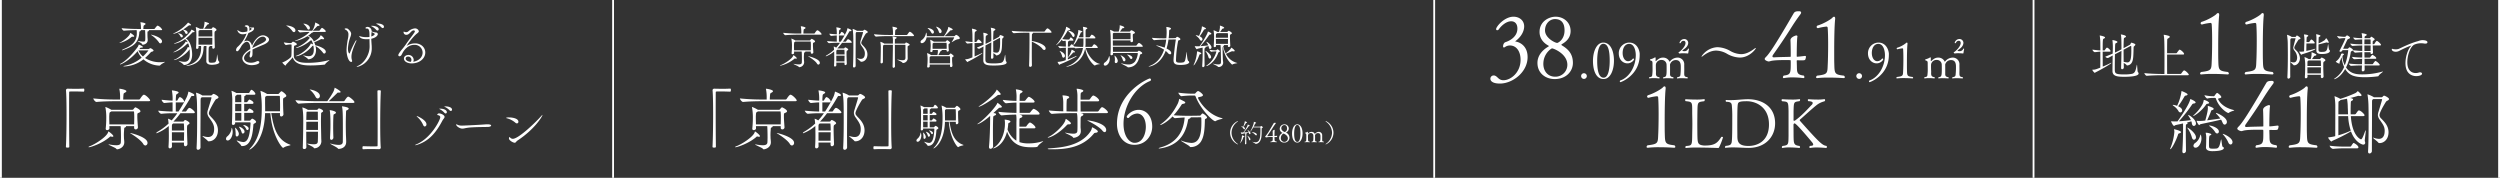
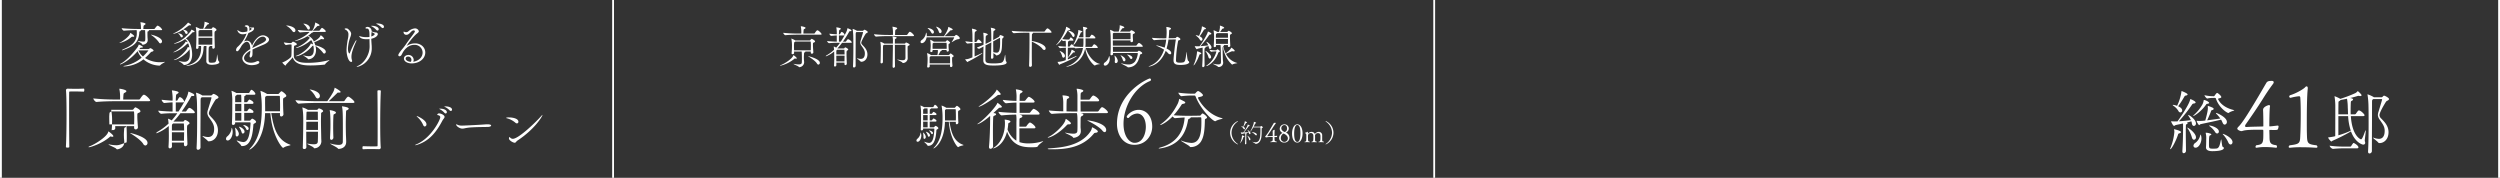
<svg xmlns="http://www.w3.org/2000/svg" width="1364" height="97" viewBox="0 0 1364 97">
  <rect x="0" y="0" width="1364" height="97" fill="#333333" stroke="none" />
  <g id="obi-txt" transform="translate(16523 -17765)">
    <path id="パス_9943" data-name="パス 9943" d="M-70.308-6.831c.135,0,.189.027.189.081a.233.233,0,0,1-.081.162A25.89,25.89,0,0,1-73.035-3.51a9.74,9.74,0,0,1-2.511-3.321Zm6.318,8.289a.555.555,0,0,0,.405-.216c.7-.783,2.538-1.593,2.538-1.782,0-.027-.027-.027-.108-.027a1.325,1.325,0,0,0-.3.027,14.73,14.73,0,0,1-2.214.162,15.326,15.326,0,0,1-8.235-2.3,37.289,37.289,0,0,0,2.943-2.916,1.442,1.442,0,0,1,.945-.567c.594-.162.756-.4.756-.621,0-.4-1.4-1.215-1.512-1.215a.294.294,0,0,0-.135-.027,1.657,1.657,0,0,0-.7.27,1.2,1.2,0,0,1-.513.189h-4.86c.3-.459.513-.783,1.026-.783h.108c.513,0,.783-.135.783-.324,0-.351-1.917-1.323-2.214-1.323-.081,0-.081.081-.135.216A5.039,5.039,0,0,1-75.9-8.721C-79.245-4.1-82.917-.7-85.212.405c-.27.135-.378.243-.378.324,0,.054.081.081.162.081.621,0,5.1-2.133,9.5-7.236a10.544,10.544,0,0,0,2.187,3.537,19.912,19.912,0,0,1-9.18,4.428c-.513.081-.783.216-.783.27,0,.081.135.108.432.108a17.955,17.955,0,0,0,10.5-3.861,13.853,13.853,0,0,0,8.451,3.4ZM-77.814-14.634c0-.4-1.944-1.7-1.971-1.7a.2.2,0,0,0-.108-.027c-.108,0-.081.081-.108.162-.216,1.539-3.888,4.293-5.454,5.022-.27.135-.4.243-.4.3,0,.027.054.027.108.027a15.879,15.879,0,0,0,6.318-3.159.906.906,0,0,1,.621-.3.527.527,0,0,1,.189.027,1.013,1.013,0,0,0,.27.027C-77.976-14.256-77.814-14.445-77.814-14.634Zm14.661-3.24c.459,0,.594-.162.594-.324a5.049,5.049,0,0,0-2.3-2.106c-.054,0-.108-.027-.189-.027-.378,0-1.35,1.35-1.485,1.566a.56.56,0,0,1-.459.243h-5.832c0-.243.027-.486.054-.783.081-1.107,0-.945.837-1.539a.579.579,0,0,0,.324-.432c0-.621-2.727-.945-2.781-.945-.027,0-.027,0-.027.027a.475.475,0,0,0,.027.162,17.676,17.676,0,0,1,.27,3.294c0,.081.027.162.027.216h-2c-1.566,0-5.778-.108-8.559-.432,0,.351.756,1.377,1.242,1.377h.027c2.268-.216,5.319-.3,6.912-.3a13.123,13.123,0,0,1,.081,1.62c0,5.4-3.672,7.128-7.344,8.775-.459.216-.756.432-.756.54,0,.027.027.054.108.054a3.381,3.381,0,0,0,.918-.27c4.914-1.836,8.019-3.51,8.424-9.234.054-.756-.054-.648.513-.918.189-.081.324-.216.324-.351,0-.081-.054-.135-.162-.216h2.484s.135,1.971.135,3.78c0,2.214-.054,2.484-1.188,2.484a21.952,21.952,0,0,1-2.511-.324,2.493,2.493,0,0,0-.4-.027c-.081,0-.108,0-.108.027,0,.189,2.295,1.08,2.484,1.728.081.189.108.3.3.3.027,0,2.727-.216,2.727-2.538,0-.567-.108-1.458-.108-1.809-.027-.513-.027-1.053-.027-1.539,0-1.269,0-1.35.378-1.458.3-.081.432-.216.432-.351a.31.31,0,0,0-.216-.27Zm-.4,7.209a1.052,1.052,0,0,0,.918-1.107c0-2.106-5.238-3.618-5.967-3.618-.054,0-.081,0-.081.027s.081.108.216.189a16.037,16.037,0,0,1,4.131,3.915A.905.905,0,0,0-63.558-10.665ZM-38.475-.972c0,.783.4,2,3.078,2,.918,0,4.023-.243,4.023-1.4a.785.785,0,0,0-.378-.594c-.432-.324-.675-3.672-.783-3.672a.158.158,0,0,0-.027.108c-.27,2.133-.3,4.05-1.512,4.293a9.26,9.26,0,0,1-1.512.135c-1.566,0-1.647-.189-1.647-2.565,0-5.832.054-5.886.351-6.129.108-.054.3-.162.3-.3,0-.027-.027-.081-.108-.135h1.485l-.027.783c0,.486.27.7.567.7a.871.871,0,0,0,.837-.891v-.054c-.081-1.944-.162-5.022-.162-6.75,0-1.539,0-1.62.54-2,.162-.108.54-.3.54-.594,0-.675-1.593-1.431-1.836-1.431-.081,0-.324,0-.7.675a.382.382,0,0,1-.351.162h-3.807c.513-.675,1.134-1.485,1.431-1.917.189-.27.135-.351.513-.432.486-.135.7-.27.7-.432,0-.459-2.3-1.026-2.322-1.026a.475.475,0,0,0-.162-.027.026.026,0,0,0-.027.027c0,.054.027.135.027.27v.27a14.186,14.186,0,0,1-.675,3.267h-1.863a13.693,13.693,0,0,0-2.025-.918.955.955,0,0,1-.162-.027c-.027,0-.054.027-.054.081a.608.608,0,0,0,.027.189,25.941,25.941,0,0,1,.3,5.13c0,1.62-.027,3.78-.162,5.832v.054c0,.459.243.648.54.648a.829.829,0,0,0,.81-.81v-.783h1.377c.027.27.027.594.027.891,0,2.646-.54,8.046-7.506,9.693-.27.054-.513.189-.513.27,0,.027.054.054.216.054a2.206,2.206,0,0,0,.378-.027c5.157-.783,8.37-3.537,8.721-9.315.054-.945-.027-1.188.243-1.377a.63.63,0,0,0,.243-.189h1.107a8.4,8.4,0,0,1,.027.864c0,.621-.027,1.269-.027,1.458v.7c0,1.431-.027,4.59-.054,5.13ZM-48.411-8.64c-.108-.027-.135-.054-.162-.054-.054,0-.027.054-.108.27-.567,1.728-4.509,5.616-6.885,6.507-.432.162-.621.27-.621.324,0,.027.054.027.108.027,1.755,0,6.561-3,8.478-5.886a20.223,20.223,0,0,1,.135,2.484c0,2.187-.324,4.374-3.024,4.374a10.768,10.768,0,0,1-2.781-.486,2.262,2.262,0,0,0-.27-.054c-.027,0-.054,0-.054.027,0,.162,2,1.215,2.673,2,.108.135.054.243.351.243.162,0,4.374-.027,4.374-5.7,0-3.186-1-7.452-3.429-8.721a29.281,29.281,0,0,0,3.564-3.294c.162-.162.216-.189.324-.189h.27c.351,0,.621-.108.621-.3,0-.27-1.4-1.08-1.7-1.08-.054,0-.054.027-.081.108a5.763,5.763,0,0,1-.783,1.269c-2.484,2.835-4.32,4.59-8.262,6.021-.27.108-.405.216-.405.27,0,.027.054.054.162.054a15.008,15.008,0,0,0,5.859-2.565A4.474,4.474,0,0,1-48.6-11.232a5.415,5.415,0,0,0-1.026-.378.272.272,0,0,1-.081-.027c-.108,0-.108.081-.189.243-.459,1.107-3.321,3.861-5.967,5.211-.4.189-.594.324-.594.378a.118.118,0,0,0,.081.027c.405,0,3.456-.837,7.182-4.4.459-.432.351-.27.783-.432a.1.1,0,0,0,.081-.027,11.325,11.325,0,0,1,.594,2.187Zm13.23-5.076c0,1.188-.027,2.511-.027,3.753h-7.533v-3.753Zm-.189-4.212c.135,0,.135.351.135.351.054.621.054,1.782.054,3.159h-7.56c0-.108.027-.7.027-2.457,0-.621.027-.7.486-.918l.216-.135ZM-47.628-20.52a2.084,2.084,0,0,0,.405.054c.27,0,.432-.081.432-.243,0-.405-1.62-1.3-1.62-1.3-.054,0-.081.054-.135.135a22.252,22.252,0,0,1-7.371,5.562c-.432.189-.621.324-.621.4,0,.054.054.054.135.054a13.8,13.8,0,0,0,5.076-2.241,4.092,4.092,0,0,1,1.3,1.674.8.8,0,0,0,.756.594.617.617,0,0,0,.621-.648c0-1.107-1.593-1.539-2.43-1.7h-.081c1-.648,1.944-1.35,2.943-2.106a1.054,1.054,0,0,1,.54-.243Zm-4.239,6.588a.609.609,0,0,0,.567-.648c0-1.242-2.241-1.593-2.592-1.593-.027,0-.054,0-.054.027a.467.467,0,0,0,.135.135A3.707,3.707,0,0,1-52.6-14.526C-52.407-14.121-52.137-13.932-51.867-13.932Zm37.4,7.857a11.391,11.391,0,0,1-.351,1.89c0,.108-.027.216-.027.324,0,.648.216.918.486.918.432,0,1-.675,1.053-1.485.054-.54.054-1.08.054-1.593,0-.432,0-.864-.027-1.269,1.863-.945,4.266-1.917,6.075-2.673,1.674-.7,2.97-1.728,2.97-2.781,0-1.35-2.133-2.322-3.267-2.322-2.592,0-4.833,2.862-6.021,5.724-.351-1.566-1.377-2.781-2.754-2.781a3.021,3.021,0,0,0-1.62.486,36.954,36.954,0,0,0,2.43-4.7c2.889-1.026,3.051-2.052,3.051-2.457,0-.054-.027-.594-.432-.594a.687.687,0,0,0-.189.054,2.513,2.513,0,0,1-.567.027,5.423,5.423,0,0,1-.648-.027c-.108,0-.189-.027-.27-.027q-.243,0-.243.081c0,.054.135.135.459.27.54.189.567.351.567.405,0,.459-1.161,1-1.323,1.053a5.42,5.42,0,0,0,.135-1.134c0-.513-.108-1.863-1.539-1.863a1.15,1.15,0,0,0-1.053.459c0,.108.108.189.27.216.783.216,1.242.459,1.242,1.539a4.94,4.94,0,0,1-.135,1.161,9.754,9.754,0,0,1-2.349.4,4.183,4.183,0,0,1-2.43-.81,1.559,1.559,0,0,0-.567-.324c-.054,0-.054,0-.054.054a2.869,2.869,0,0,0,3.078,2.214,6.726,6.726,0,0,0,1.593-.243c.108-.027.216-.081.351-.108a17.876,17.876,0,0,1-4.752,7.128,2.675,2.675,0,0,0-.972,1.809.652.652,0,0,0,.594.7c.648,0,1.458-1.242,2.376-2.943,1.134-1.593,2.133-2.214,2.889-2.214,1.026,0,1.917,1.107,1.917,3.969-2.268,1.323-4.347,3.213-4.347,5.1,0,1.4,1.593,3.672,5.157,3.672,1.053,0,4.131-.378,4.131-1.593C-9.531-.7-9.882-1-10.368-1A1.624,1.624,0,0,0-11.1-.81a6.656,6.656,0,0,1-3.051.7c-2.4,0-3.726-1.242-3.726-2.511,0-1.161.972-2.619,3.4-4.05Zm1.107-2.133c1-3.132,3.429-6.1,5.67-6.1a1.749,1.749,0,0,1,1.836,1.431c0,.783-.972,1.485-2.106,2.052-1.62.81-3.888,1.917-5.4,2.7ZM26.163-16.9c.432,0,.54-.162.54-.351,0-.567-1.7-1.863-2.052-1.863-.243,0-.675.594-1.188,1.3a.5.5,0,0,1-.405.243H19.629c.729-.7,1.809-1.836,2.214-2.268a.819.819,0,0,1,.675-.324c.459-.054.81-.162.81-.378,0-.54-1.971-1.269-2.133-1.431a.291.291,0,0,0-.189-.054c-.054,0-.081.054-.081.243a10.4,10.4,0,0,1-1.62,4.212H18.144a56.862,56.862,0,0,1-6.669-.405v.027c0,.324.783,1.323,1.215,1.323h.027a49.4,49.4,0,0,1,5.13-.27c-.54.7-3.024,2.916-7.4,4.617-.459.189-.648.3-.648.351,0,.027.054.027.135.027a19.368,19.368,0,0,0,6.777-2.7,4.085,4.085,0,0,1,1.593,1.3L17.9-13.5c-.027,0-.054-.027-.081-.027-.081,0-.108.081-.189.243-.675,1.161-3.834,3.753-6.588,4.752-.432.162-.594.27-.594.324,0,.027.054.054.135.054.81,0,4.266-1.107,7.506-3.807.486-.405.486-.27.864-.351a9.326,9.326,0,0,1,.837,2.241c-.351-.189-.891-.4-1.08-.486-.108-.054-.135-.081-.162-.081s0,.081-.108.3C17.226-7.7,12.987-4.725,11.016-4.05c-.513.162-.7.27-.7.351,0,.027.081.054.189.054,1.323,0,5.022-1.323,8.532-5.157.3-.324.216-.513.648-.567a.645.645,0,0,0,.243-.081,11.866,11.866,0,0,1,.243,2.3c0,2.646-1.134,3.483-2.835,3.483a9.517,9.517,0,0,1-2.673-.459,2.261,2.261,0,0,0-.27-.054c-.027,0-.054,0-.054.027,0,.135,1.917,1.188,2.565,1.917.108.135.081.243.351.243,1.62,0,4.131-1.377,4.131-5.076a9.133,9.133,0,0,0-.27-2.187,16.462,16.462,0,0,1,4,3.591.949.949,0,0,0,.783.567.977.977,0,0,0,.81-1.053c0-1.647-3.834-3.105-5.7-3.456a12.336,12.336,0,0,0-.594-1.674A24.984,24.984,0,0,0,24-12.933a1.083,1.083,0,0,1,.405-.081,2.363,2.363,0,0,1,.432.054,2.692,2.692,0,0,0,.432.054c.351,0,.54-.135.54-.324,0-.3-1.35-1.809-1.89-1.809-.054,0-.081.054-.108.135-.189.486-.567,1.512-3.591,3.213a5.913,5.913,0,0,0-3.186-3.132A9.874,9.874,0,0,0,18.6-16.038c.54-.54.7-.54,1.08-.594a.294.294,0,0,0,.189-.27ZM8.046-8.775c0,4.725-.027,5.346-.459,5.724A13.9,13.9,0,0,1,3.186-.3c-.162.027-.216.081-.216.135,0,0,1.323,1.593,1.755,1.593.27,0,.324-.513.432-.621C6.4-.459,8.046-2.214,8.721-3.051c1.188,4.32,6.8,4.428,9.8,4.428a70.877,70.877,0,0,0,7.56-.459c.243-.054.27-.189.4-.378.567-.837,2.241-1.863,2.241-2.079,0-.027-.027-.027-.081-.027a1.645,1.645,0,0,0-.459.108,44.191,44.191,0,0,1-11.259,1.4c-3.078,0-6.345-.27-7.506-2.808a2.705,2.705,0,0,1-.135-.864c0-.432-.027-.972-.027-1.539,0-1.3.054-2.754.135-3.618.054-.648.378-.54.729-.675.3-.108.81-.324.81-.648,0-.567-1.863-1.4-2.106-1.4-.135,0-.405.27-.675.54a.7.7,0,0,1-.459.243H7.182a24.21,24.21,0,0,1-3.348-.378c0,.378.756,1.458,1.188,1.458h.054a13.849,13.849,0,0,1,2.079-.324h.567c.216,0,.324.108.324.3Zm1.323-8.019a.873.873,0,0,0,.783-.972c0-1.782-3.4-2.646-4.833-2.646q-.162,0-.162.081c0,.027.054.081.108.108A9.086,9.086,0,0,1,8.343-17.55C8.694-17.01,9.072-16.794,9.369-16.794Zm7.992-1.377c.378,0,.675-.378.675-.918,0-1.323-2.052-2.322-3.348-2.322-.108,0-.162,0-.162.054,0,.027.054.108.189.216A8.463,8.463,0,0,1,16.5-18.954C16.74-18.387,17.064-18.171,17.361-18.171ZM50.625-8.91c0,4.347-2.889,8.829-6.021,10.368-.783.378-1.053.567-1.053.648,0,.027.054.054.135.054a5.615,5.615,0,0,0,1.188-.27A10.377,10.377,0,0,0,51.786-8.37c0-.351,0-.7-.027-1.08-.081-1.215-.189-2.4-.216-3.726,3.456-.783,3.564-2.457,3.564-2.538a.956.956,0,0,0-.756-.864,8.062,8.062,0,0,1-.918-.108c-.378-.081-1.161-.3-1.7-.459v-.216a2.309,2.309,0,0,0-2.214-2.3c-.567,0-1.161.324-1.161.648,0,.162.243.3.864.3h.162c.945,0,1.161,1.728,1.161,2.943v1.593a6.979,6.979,0,0,1-1.026.108h-.594a10.972,10.972,0,0,1-3.105-.351,6.007,6.007,0,0,0-.756-.243c-.081,0-.108.027-.108.081,0,.027.432,1.647,3.861,1.647h.648a7.55,7.55,0,0,0,1.08-.081l.081,3.807ZM40.581-.54a.468.468,0,0,0,.513-.513,1.226,1.226,0,0,0-.108-.486,5.76,5.76,0,0,1-.27-1.917c0-2.025,1.107-5.022,2.565-8.235a1.749,1.749,0,0,0,.135-.567q0-.162-.081-.162c-.216,0-2.052,3.294-3.375,6.75-.135.378-.27.513-.4.513-.162,0-.756-.81-.756-2.619a21.74,21.74,0,0,1,1.269-6.21,6.3,6.3,0,0,0,.486-1.89c0-1.377-1.836-2.754-1.863-2.781a2.2,2.2,0,0,0-1-.189c-.324,0-.675.081-.675.3,0,.081.108.216.4.405a2.687,2.687,0,0,1,1.647,2.7,12.251,12.251,0,0,1-.135,1.593,38.489,38.489,0,0,0-.891,6.642C38.043-3.564,39.312-.54,40.581-.54ZM57.807-19.008a.67.67,0,0,0,.648-.7c0-1.35-2.241-1.809-3.51-1.809-.486,0-.756.054-.756.108s.243.162.4.243a8.607,8.607,0,0,1,2.511,1.809A1.024,1.024,0,0,0,57.807-19.008Zm-2.862,1.35a.7.7,0,0,0,.648-.729c0-1.215-2-1.863-3.564-1.863-.054,0-.621,0-.621.081,0,.054.243.162.405.243a8.747,8.747,0,0,1,2.43,1.89A.885.885,0,0,0,54.945-17.658Zm-3.24.783c1.485.756,1.7.891,1.7,1.161,0,.378-.756.945-1.863,1.3.027-.675.054-1.377.135-2.133C51.678-16.659,51.705-16.767,51.705-16.875ZM74.439-.648a2.471,2.471,0,0,0,.243-1.026A2.83,2.83,0,0,0,71.82-4.347c-.864,0-2.457.459-2.457,2,0,1.62,2.052,2.619,4.158,2.619C77.949.27,81-2.484,81-5.67c0-2.727-2.241-4.995-5.589-4.995A8.685,8.685,0,0,0,71.01-9.4c-.081.054-.108.054-.135.054h-.027c0-.081,3.321-4.941,5.724-6.75.567-.4.918-.81.918-1.215a2.112,2.112,0,0,0-2.268-1.512,6.257,6.257,0,0,0-3.51,1.647,1.842,1.842,0,0,1-1.161.4,2.013,2.013,0,0,1-.7-.108,2.165,2.165,0,0,0-.54-.189c-.108,0-.162.081-.162.3a1.458,1.458,0,0,0,1.593,1.431c1.728,0,2.565-2.4,3.861-2.4.216,0,.729.081.729.459a2.027,2.027,0,0,1-.4.891c-1.188,1.809-3.132,4.212-4,5.481a34.215,34.215,0,0,1-2.457,3.321c-.378.432-2.187,2.592-2.187,3.294a.631.631,0,0,0,.648.675,1.361,1.361,0,0,0,1.053-.675c.216-.324.756-1.485,1.053-1.917.594-.837,2.511-3.645,5.994-3.645a4.291,4.291,0,0,1,4.509,4.212c0,2-1.4,4.239-4.752,4.941Zm-1.3.054c-1.458-.081-2.835-.783-2.835-1.755,0-.783.7-1.107,1.35-1.107A1.763,1.763,0,0,1,73.44-1.674,2.111,2.111,0,0,1,73.143-.594Z" transform="translate(-16371.968 17799.328)" fill="#fff" />
    <path id="パス_9944" data-name="パス 9944" d="M-107.4-13.775a.5.5,0,0,0-.2.075,3.313,3.313,0,0,0-.525.6.509.509,0,0,1-.4.225h-7.8a12.22,12.22,0,0,0-2.15-1.05c-.025,0-.025.025-.025.05a.488.488,0,0,0,.025.175,20.231,20.231,0,0,1,.3,4.05,37.008,37.008,0,0,1-.2,3.7v.075a.486.486,0,0,0,.55.5c.375,0,.825-.275.825-.65,0-.275-.025-.55-.025-.825h4.15c.075.45.125,2.675.125,4.125,0,.675-.025,1.35-.05,1.85C-112.85-.1-113.425.2-114.525.2A13.828,13.828,0,0,1-116.9-.075c-.175-.025-.275-.05-.35-.05a.146.146,0,0,0-.1.025c0,.2,2.6,1.25,2.8,1.525.15.2.25.275.425.275a2.785,2.785,0,0,0,2.6-2.575c0-.55-.125-1.325-.125-1.7,0-.4-.025-.75-.025-1.05,0-.55.025-1.05.075-1.7.075-.925-.025-.875.525-1.125.15-.075.2-.15.2-.225A.2.2,0,0,0-111-6.85h3.1v.6a.551.551,0,0,0,.6.6.773.773,0,0,0,.8-.725v-.05c-.125-1.725-.225-2.975-.225-3.925,0-1.2,0-1.2.5-1.4.25-.1.65-.25.65-.575C-105.575-12.975-107.325-13.775-107.4-13.775Zm-.5,6.3h-9.125c-.025-.95-.05-1.85-.05-2.575a8.047,8.047,0,0,1,.025-.825c.075-1.125.075-.975.65-1.325l.1-.075h8.175c.2,0,.2.225.2.25.05.65.075,1.2.075,1.85C-107.85-9.45-107.875-8.65-107.9-7.475Zm3.575-10.95c-.075,0-.4,0-1.4,1.55a.519.519,0,0,1-.425.225h-5.775c0-.375.025-.775.05-1.175.1-1.45.15-1.025.85-1.525a.56.56,0,0,0,.275-.4c0-.45-2-.875-2.575-.875-.025,0-.025,0-.025.025a.488.488,0,0,0,.025.175,15.677,15.677,0,0,1,.25,3.3v.475h-1.8a80.491,80.491,0,0,1-8.075-.4c0,.325.7,1.3,1.175,1.3h.025c2.25-.225,5.35-.275,6.75-.275h12.45c.425,0,.55-.15.55-.3C-102-16.725-103.625-18.425-104.325-18.425ZM-117.35-4.875c-.1,0-.1.125-.125.225-.475,1.7-4.7,4.425-6.75,5.2-.35.125-.5.25-.5.325,0,.025.05.05.15.05a18.623,18.623,0,0,0,7.525-3.65c.275-.225.325-.325.475-.325a1.268,1.268,0,0,1,.225.05,1.681,1.681,0,0,0,.45.075c.25,0,.35-.1.35-.225C-115.55-3.625-117.25-4.875-117.35-4.875Zm8.075.55c-.05,0-.075.025-.075.05s.025.05.075.075c1.725,1.05,3.975,2.65,4.725,3.9a1.013,1.013,0,0,0,.8.6.913.913,0,0,0,.775-1C-102.975-2.875-109.225-4.325-109.275-4.325Zm21.7-9.25c-.275,0-.875.85-1.05,1.15a.482.482,0,0,1-.3.2h-1.45a59.179,59.179,0,0,0,3.25-5.1c.325-.55.4-.65.55-.65.075,0,.175.025.35.025h.05c.35,0,.45-.125.45-.275,0-.425-.35-.6-1.975-1.3a.272.272,0,0,0-.125-.025c-.075,0-.075.05-.1.125A7.318,7.318,0,0,1-88.6-17.35a49.539,49.539,0,0,1-2.95,5.125h-1V-15.6h2.65c.325,0,.45-.175.45-.35a2.542,2.542,0,0,0-1.475-1.575,1.082,1.082,0,0,0-.125-.025c-.2,0-.625.675-.85,1.125a.358.358,0,0,1-.25.2h-.4c0-.675.05-1.25.075-1.625.05-.65.075-.65.55-.95.225-.125.425-.3.425-.45,0-.5-2.25-.775-2.4-.775-.05,0-.075.025-.075.1a1.083,1.083,0,0,1,.025.125,16.341,16.341,0,0,1,.225,3.55c-1.025-.025-2.225-.125-4.05-.325,0,.275.575,1.2,1.025,1.2h.025c1.65-.15,2.3-.225,3-.225v3.375c-1.3-.025-2.975-.1-5.3-.325,0,.275.7,1.15,1.125,1.15h.025a43.9,43.9,0,0,1,4.55-.2h1.35a25.166,25.166,0,0,1-2.1,2.65,4.774,4.774,0,0,0-1.275-.625c-.025,0-.05.025-.05.1a.884.884,0,0,1,.025.15c.075.4.125.95.175,1.525a21.878,21.878,0,0,1-4.15,3.075c-.2.125-.375.325-.375.425,0,.05.05.075.125.075A14.861,14.861,0,0,0-95.15-6.9c.025.425.025.75.025.8,0,.625.025,1.6.025,2.775s-.025,2.55-.125,4V.75c0,.425.225.6.5.6A.773.773,0,0,0-93.95.6c0-.5-.025-.975-.025-1.4h4.45v.725c0,.45.25.65.5.65a.814.814,0,0,0,.775-.85v-.05C-88.325-2.15-88.4-4.2-88.4-5.6c0-1.475.025-1.5.425-1.8.125-.1.5-.25.5-.525,0-.5-1.425-1.175-1.575-1.175a.389.389,0,0,0-.225.075,1.053,1.053,0,0,0-.3.35.3.3,0,0,1-.3.15H-93.4A30.884,30.884,0,0,0-90.825-11.6h4.75c.425,0,.55-.15.55-.325A3.436,3.436,0,0,0-87.575-13.575ZM-77-5.275c0-2.4-1.55-3.925-2.625-5.05-.475-.525-.725-.85-.725-1.275,0-.875,1.75-3.9,2.275-4.7.3-.475.425-.5.625-.575.375-.15.65-.375.65-.625,0-.35-1.4-1.225-1.825-1.225a.321.321,0,0,0-.25.1c-.075.05-.175.175-.35.325a.6.6,0,0,1-.375.15h-3.15l-.1-.075a8.827,8.827,0,0,0-2.175-.95c-.025,0-.05.025-.05.075a.488.488,0,0,0,.025.175,28.838,28.838,0,0,1,.325,3.8c.05,1.975.05,4.2.05,6.425,0,3.55-.05,7.1-.2,9.85v.075c0,.475.25.65.55.65a.92.92,0,0,0,.9-.85c0-1.475-.025-2.875-.025-4.25,0-4.125.05-8,.05-12.7,0-1.1.05-1.25.325-1.45l.125-.1h3.325c.15,0,.25.05.25.175,0,.075-.3,1.15-1.325,4.45a4.284,4.284,0,0,0-.225,1.175,3.145,3.145,0,0,0,.75,1.775c.85,1.3,1.775,2.325,1.775,4.075,0,2.7-1.425,3-2.25,3A5.66,5.66,0,0,1-82.4-3.15a.6.6,0,0,0-.25-.05c-.05,0-.05,0-.05.025,0,.2,1.55,1.25,1.95,1.775a.335.335,0,0,0,.325.15h.075C-78.575-1.25-77-2.825-77-5.275Zm-12.475.7c0,.925-.05,2-.05,3.125h-4.45V-4.575Zm0-.65h-4.5v-1.35c0-.75,0-.875.375-1.175l.1-.075h3.85c.1,0,.1.175.1.25V-7.5C-89.5-6.975-89.475-6.175-89.475-5.225ZM-56.25-3.45c-.025.75-.2,1.35-1.6,1.35a12.418,12.418,0,0,1-2.45-.325,1.5,1.5,0,0,0-.4-.05h-.075c0,.175,2.5,1.2,2.825,1.65.15.2.2.25.4.25a2.637,2.637,0,0,0,2.525-2.45c0-.425-.025-.825-.025-1.25,0-.85-.025-3.15-.025-4.25v-.55c.05-.975.15-.725.8-1.1.2-.125.325-.225.325-.375,0-.475-1.8-1.225-1.925-1.225-.175,0-.2.025-.45.425a.34.34,0,0,1-.325.175h-5.375V-12.75c0-1.1.1-.825.65-1.2.075-.075.35-.225.35-.4,0-.4-2.15-.725-2.225-.725-.05,0-.05,0-.05.05a.488.488,0,0,0,.025.175A10.733,10.733,0,0,1-63.1-12.1v.925h-4.725l-.075-.05a7,7,0,0,0-1.975-.9.066.066,0,0,0-.075.075c0,.05.025.1.025.15A17.174,17.174,0,0,1-69.7-8.35c0,2.125-.075,5.875-.15,7.325V-.95c0,.425.225.575.5.575a.792.792,0,0,0,.8-.725c0-6.8.025-7.775.05-8.2.075-1.025-.025-.85.575-1.125l.125-.075h4.7c-.025,3.275-.125,9.3-.175,11.775V1.3c0,.525.25.75.525.75a.875.875,0,0,0,.8-.875V1.15c-.075-2.275-.075-8-.075-11.65H-56.5c.1,0,.25.025.25.3Zm4.125-11.8c.425,0,.55-.125.55-.275,0-.4-1.6-2.075-2.325-2.075-.25,0-.4.2-1.325,1.5a.567.567,0,0,1-.45.225h-6.25c0-.525.025-1.325.05-1.7.1-1.325.125-1,.85-1.525a.56.56,0,0,0,.275-.4c0-.575-2.45-.875-2.575-.875a.054.054,0,0,0-.05.05c0,.025.025.075.05.175a15.936,15.936,0,0,1,.25,3.45v.825H-65.45a78.7,78.7,0,0,1-7.975-.4c0,.325.675,1.3,1.15,1.3h.025c2.275-.225,5.275-.275,6.675-.275ZM-31.3-5.65a.482.482,0,0,0-.275-.125.332.332,0,0,0-.2.075c-.15.075-.4.45-.575.625a.568.568,0,0,1-.4.15h-5.575c.35-.525.775-1.35,1.075-1.875a.743.743,0,0,1,.425-.325c.3-.1.4-.225.4-.325,0-.05-.05-.1-.1-.15l-.25-.075H-33.8l-.025.25v.05A.513.513,0,0,0-33.3-6.8a.71.71,0,0,0,.725-.725V-7.6a19.359,19.359,0,0,1-.175-2.675c0-.625.025-.675.425-.9.2-.1.45-.25.45-.475,0-.35-1.325-1.375-1.575-1.375a.246.246,0,0,0-.2.075,4.471,4.471,0,0,0-.55.6.468.468,0,0,1-.35.125H-40.8l-.1-.075a6.339,6.339,0,0,0-1.8-.95c-.025,0-.05.025-.05.075a.563.563,0,0,0,.025.175,21.626,21.626,0,0,1,.25,2.775A21.764,21.764,0,0,1-42.7-7.1V-7a.439.439,0,0,0,.475.45.75.75,0,0,0,.8-.65v-.475h2.85v.95a16.622,16.622,0,0,1-.225,1.8h-3.55l-.125-.1a7.207,7.207,0,0,0-1.925-.95c-.05,0-.05.025-.05.075a.7.7,0,0,0,.025.2,17.146,17.146,0,0,1,.25,3.4A28.849,28.849,0,0,1-44.4,1.35v.075a.472.472,0,0,0,.525.475c.4,0,.85-.25.85-.65v-1h11.1c0,.25-.025.5-.025.775V1.05a.557.557,0,0,0,.575.6A.781.781,0,0,0-30.6.925V.85c-.15-1.65-.2-2.225-.2-3.1,0-1.4,0-1.45.475-1.675.2-.1.4-.225.4-.425C-29.925-4.65-31.125-5.55-31.3-5.65ZM-31.925-.4H-43.05c-.025-.525-.025-.95-.025-1.45,0-.35,0-.725.025-1.2.025-.975-.05-.8.5-1.15l.15-.1h10.175c.15,0,.25.05.25.225.05.75.075,1.35.075,2.05C-31.9-1.55-31.9-1.025-31.925-.4Zm3.45-15.5c-.025,0-.05-.025-.1-.025a.463.463,0,0,0-.175.05,2.948,2.948,0,0,0-.525.45,1.107,1.107,0,0,1-.4.225h-5.25a36.883,36.883,0,0,0,2.975-2.95c.2-.25.325-.25.675-.275.45-.025.775-.175.775-.4,0-.35-.3-.475-2.125-1.4a1.125,1.125,0,0,0-.2-.05c-.05,0-.05.05-.075.2-.2,1.825-2.3,4.8-2.35,4.875h-9.375c0-.15.025-.275.025-.425,0-.75-.175-1.5-.325-1.5-.05,0-.1.05-.125.15a5.758,5.758,0,0,1-2.425,3.95,1.28,1.28,0,0,0-.55.95.693.693,0,0,0,.75.675c.825,0,2.15-.95,2.575-3.175h14.9c.075,0,.125.05.125.15a14.3,14.3,0,0,1-1.25,2.25.448.448,0,0,0-.1.2c0,.025,0,.025.025.025a.5.5,0,0,0,.2-.075c.775-.375,2-1.4,3.3-1.525.65-.075.9-.3.9-.575C-26.6-14.675-27.65-15.625-28.475-15.9Zm-5.3,7.575H-41.45c0-.4-.025-.675-.025-.975s.025-.625.025-1.1c.025-.9-.05-.75.475-1.1l.125-.1h6.775a.229.229,0,0,1,.25.225c.05.625.075,1.15.075,1.8C-33.75-9.2-33.75-8.8-33.775-8.325Zm-5.7-12.05c-.05,0-.075.025-.075.05,0,.05.05.1.15.225a8.188,8.188,0,0,1,1.325,2.35c.15.625.475.875.8.875a.862.862,0,0,0,.75-.95C-36.525-19.2-38.8-20.375-39.475-20.375Zm-4.55.7c-.1,0-.15,0-.15.05,0,.025.05.1.175.2a8.161,8.161,0,0,1,1.75,2.1c.25.525.55.725.85.725a.773.773,0,0,0,.675-.85C-40.725-18.875-43.25-19.675-44.025-19.675ZM-1.4-1.525c-.275-.275-.3-3.55-.475-3.55-.025,0-.05.05-.075.2-.5,2.3-.65,4-2.575,4.275A20.47,20.47,0,0,1-7.75-.35c-4.85,0-4.9-.45-4.9-2.825,0-1.55.025-4.5.075-7l3.175-1.65c-.025,2.75-.1,5.975-.175,8.15V-3.6c0,.525.25.725.525.725a.9.9,0,0,0,.8-.85v-.05L-8.3-5.95c.625.4,1.375.85,1.475,1.175,0,0,.025.075.225.075C-4.5-4.975-3.825-6.575-3.65-9c.125-1.75.125-3.175.175-4.45.025-.425.025-.4.3-.65.35-.35.55-.575.55-.775,0-.45-1.775-.95-1.95-.95a.13.13,0,0,0-.1.05,1.66,1.66,0,0,0-.275.5c-.1.15-.15.375-.3.45l-3.125,1.7c0-1.525.05-2.95.1-4,.075-1.2.15-.925.75-1.275.2-.125.325-.275.325-.425,0-.65-2.4-1-2.5-1a.024.024,0,0,0-.025.025.806.806,0,0,1,.05.15c.175.675.275,1.925.275,7.075-1.125.625-2.025,1.075-3.15,1.575.025-1.75.05-3.175.075-3.575.075-1.025.225-.925.675-1.125q.45-.225.45-.45c0-.475-1.875-.925-2.375-.925-.05,0-.075,0-.075.075a.884.884,0,0,1,.025.15,29.244,29.244,0,0,1,.175,2.975v.35l-.075,3.025c-1,.425-2.15.925-3.55,1.475V-9c0,.25.7.65,1.175.65.15,0,.275-.05,2.375-1.225-.05,2.725-.1,5.9-.1,7.6,0,2.7,2.825,2.775,6,2.775C-6.425.8-1.05.725-1.05-.8A1.163,1.163,0,0,0-1.4-1.525Zm-12.95-4.4a.092.092,0,0,0-.1-.1.4.4,0,0,0-.2.075c-.975.525-2.45,1.2-3.875,1.8,0-1.45-.025-4.525-.025-7.3h3.4c.35,0,.45-.125.45-.275,0-.5-1.3-1.675-1.75-1.675-.075,0-.3.025-1,1.125-.075.125-.125.225-.275.225h-.825c0-5.25.05-5.525.525-5.725.375-.15.625-.35.625-.55,0-.575-2.5-1-2.55-1-.025,0-.025.025-.025.05v.1a26.473,26.473,0,0,1,.275,3.9c0,.725.025,1.9.025,3.225-.975-.025-1.925-.15-3.875-.375v.025c0,.325.725,1.2,1.15,1.2h.025c.9-.05,1.7-.2,2.675-.25,0,2.875,0,6.275-.025,7.8-2.375.925-2.625,1-3.9,1a.024.024,0,0,0-.025.025,3.8,3.8,0,0,0,1.3,1.55c.125,0,.125-.225.375-.325C-20-2.3-14.35-5.55-14.35-5.925Zm9.725-8c0,.6.025,1.3.025,2.025,0,4.25-.5,5.7-1.95,5.7a10.528,10.528,0,0,1-1.775-.3c-.025-1.775-.05-3.9-.05-5.875l3.35-1.8a.355.355,0,0,1,.15-.05A.266.266,0,0,1-4.625-13.925ZM12.75.675c-.05-1.65-.075-4.225-.075-6.875,0-2.125.025-4.275.025-6.025,2.05.825,4.875,2.65,5.725,3.825a1.411,1.411,0,0,0,1.05.725.81.81,0,0,0,.75-.9c0-2.075-5.075-3.675-7.525-4,0-.875.025-1.625.025-2.2.025-1.65.025-1.725.35-1.85.15-.05.325-.2.325-.325,0-.05-.025-.1-.125-.15h9.65c.425,0,.55-.15.55-.3,0-.35-1.525-2.075-2.3-2.075-.325,0-1.15,1.175-1.375,1.525a.519.519,0,0,1-.425.225H10.25c-1.45,0-5.9-.075-8.525-.4v.025c0,.325.725,1.275,1.2,1.275H2.95c2.3-.225,5.75-.275,7.15-.275h1.275c.05.625.05,2.3.05,3.325,0,2.5-.025,10.125-.225,14.55v.05a.613.613,0,0,0,.625.7A.9.9,0,0,0,12.75.7Zm36.9-.8c-3.375-.825-6.375-4.7-7.525-8.625h6.1c.375,0,.475-.15.475-.3a3.406,3.406,0,0,0-1.975-1.775c-.3,0-1.05,1.175-1.075,1.225a.423.423,0,0,1-.35.225H41.9a14.519,14.519,0,0,0,.125-1.8V-14h4.85c.425,0,.55-.15.55-.325a3.483,3.483,0,0,0-1.95-1.7c-.3,0-.325.075-1.125,1.225a.469.469,0,0,1-.325.175h-2V-17.55c0-1.25.075-1.275.55-1.55.25-.125.4-.275.4-.425,0-.45-1.825-.775-2.375-.775-.025,0-.025,0-.025.025a.44.44,0,0,0,.025.15,21.575,21.575,0,0,1,.225,2.9c0,.625.025,1.6.025,2.6H38.275l1-2.175c.125-.275.075-.4.4-.5.425-.125.6-.275.6-.4,0-.3-2.025-.875-2.175-.875-.025,0-.05,0-.05.25,0,2.65-2.275,6.95-2.4,7.175a1.666,1.666,0,0,0-.25.575c0,.075.025.1.075.1.175,0,1-.55,2.5-3.525H40.85v2.4a16.357,16.357,0,0,1-.15,2.225A48.246,48.246,0,0,1,35.825-9.6a3.182,3.182,0,0,0-1.275-1.175.187.187,0,0,0-.125-.025c-.175,0-.675.575-.975,1.075a.445.445,0,0,1-.275.2H32.35c0-.55.05-1.075.05-1.6.025-1.325,0-1.125.45-1.375.05-.025.175-.1.175-.225v-.025h2c.275,0,.35-.1.35-.225,0-.825-1.375-1.6-1.425-1.6-.15,0-.7.95-.725,1-.075.125-.175.2-.225.2h-.25a21.673,21.673,0,0,1-3.45-.25,42.186,42.186,0,0,0,2.925-4.55c.025-.025.05-.05.05-.075l.2.175A10.007,10.007,0,0,1,34.65-15.6c.225.6.525.825.8.825.3,0,.575-.35.575-.875,0-1.725-2.925-2.575-3.5-2.675a.636.636,0,0,0-.175-.05.343.343,0,0,1,.325-.2c.075,0,.175.025.325.025h.05c.325,0,.625-.15.625-.35,0-.45-2.075-1.45-2.25-1.45-.05,0-.025.075-.05.25-.175,2.075-3.05,7.2-5.275,9.5a.477.477,0,0,0-.175.3c0,.025,0,.025.05.025a12.243,12.243,0,0,0,3.075-3.05c.2.35.5.775.675.775h.025c.55-.075,1-.125,1.4-.15a25.966,25.966,0,0,1,.125,2.675v.5a33.6,33.6,0,0,1-4.175-.35c0,.325.7,1.2,1,1.2h.025a23.872,23.872,0,0,1,3.15-.225c0,2,0,4.425-.075,6.75a13.672,13.672,0,0,1-4.175.95H26.85c-.1,0-.125.025-.125.05a10.305,10.305,0,0,0,.85,1.475.216.216,0,0,0,.15.075c.125,0,.2-.175.4-.275a72.327,72.327,0,0,0,8.725-4.15.4.4,0,0,0,.2-.3c0-.075-.025-.1-.075-.1a.189.189,0,0,0-.1.025c-1.2.55-2.775,1.225-4.5,1.85,0-.25-.025-.5-.025-.75.125-.075,2.1-2.025,2.625-2.675.225-.275.2-.375.6-.375h.1c.425,0,.6-.1.6-.25,0-.4-1.65-1.25-1.825-1.25-.05,0-.05.05-.075.225a13.877,13.877,0,0,1-2.025,4.1c-.025-.75-.025-1.525-.025-2.275,0-1.05,0-2.1.025-3.1H35.6a.979.979,0,0,0,.325-.05,1,1,0,0,0,.6.375h.05A38.577,38.577,0,0,1,40.6-8.75a12.622,12.622,0,0,1-8.525,9.9c-.325.125-.575.25-.575.325,0,.025.025.025.1.025A12.327,12.327,0,0,0,41.8-8.625C42.75-2.5,46.675.8,47.05.8A.528.528,0,0,0,47.3.7c.875-.575,2.625-.6,2.625-.725C49.925-.05,49.825-.075,49.65-.125Zm-21.75-7a.087.087,0,0,0-.05.025c0,.05.075.15.2.3A7,7,0,0,1,29.2-4.4c.1.65.425.925.75.925a.941.941,0,0,0,.8-1.025C30.75-6.05,28.2-7.125,27.9-7.125ZM71.275-11.5a.317.317,0,0,0-.15-.025c-.375,0-1.175,1.175-1.275,1.3a.469.469,0,0,1-.325.175h-12.6c-.025-1-.025-1.975-.025-2.875h9.65l-.025.425v.025a.492.492,0,0,0,.55.525.775.775,0,0,0,.85-.775c-.075-1.2-.15-2-.15-2.8s.075-.85.55-1.025c.2-.075.625-.25.625-.575,0-.5-1.625-1.325-1.975-1.325-.25,0-.6.5-.65.575a.466.466,0,0,1-.4.175h-5.15c.35-.425.675-.95,1.075-1.5.125-.175.175-.325.5-.35.575-.05.8-.25.8-.425,0-.575-2.325-1.175-2.425-1.175-.075,0-.1.025-.1.15s.025.275.025.45a9.32,9.32,0,0,1-.575,2.85h-2.6l-.075-.075a7.516,7.516,0,0,0-2-.9c-.025,0-.025,0-.025.025a.44.44,0,0,0,.025.15,27.97,27.97,0,0,1,.3,3.575c0,.55.05,2.45.05,4.575,0,1.675-.025,3.475-.15,4.9v.1a.511.511,0,0,0,.55.55c.4,0,.875-.3.875-.7v-.025L57-6.025H70.275a.268.268,0,0,1,.25.25,10.059,10.059,0,0,1-1.575,4.45A4.444,4.444,0,0,1,65.275.225a12.5,12.5,0,0,1-3.35-.55,2.29,2.29,0,0,0-.5-.1c-.05,0-.05,0-.05.025,0,.175,2.825,1.475,3.55,2.025.175.125.125.175.35.175,4.4-.125,5.775-3.7,6.425-6.775.05-.3.375-.35.775-.5a.6.6,0,0,0,.45-.5c0-.425-1.5-1.325-1.85-1.325-.1,0-.15.025-.575.45a.531.531,0,0,1-.475.175H56.975l-.05-2.75H72.7c.425,0,.55-.125.55-.275C73.25-10.05,72.075-11.2,71.275-11.5ZM66.55-13.575H56.9v-2.65c0-.55.05-.5.25-.625l.3-.175h8.875c.15,0,.2.2.2.225a11.115,11.115,0,0,1,.05,1.375C66.575-14.9,66.575-14.3,66.55-13.575Zm-11.625,9.2c-.05,0-.1.05-.125.15A5.4,5.4,0,0,1,52.65-.95,1.37,1.37,0,0,0,51.925.125a.731.731,0,0,0,.8.725c1.075,0,2.5-1.475,2.5-3.75C55.225-3.4,55.05-4.375,54.925-4.375ZM59.6-1.825a4.479,4.479,0,0,0-1.75-2.8c-.025,0-.05.025-.05.075s.025.1.025.175a11.5,11.5,0,0,1,.2,2,3.541,3.541,0,0,1-.05.75,1.538,1.538,0,0,0-.025.325c0,.55.275.775.625.775C59.225-.525,59.6-1.15,59.6-1.825ZM61.1-4.85c-.025,0-.025,0-.025.025,0,.05.025.1.1.225a8.459,8.459,0,0,1,1.15,2.275c.125.575.45.825.75.825a.75.75,0,0,0,.7-.825C63.775-3.7,61.15-4.85,61.1-4.85Zm3.7-.3c-.1,0-.125,0-.125.025,0,.05.05.075.075.1A6.781,6.781,0,0,1,66.175-3.35a.9.9,0,0,0,.75.575.647.647,0,0,0,.625-.675C67.55-4.4,65.65-5.15,64.8-5.15ZM91.25-13.2C90.8-10.575,90-3.65,90-2.075c0,2.2,1.45,2.55,3.875,2.55,4.125,0,4.7-1.15,4.7-1.45a.991.991,0,0,0-.525-.75c-.65-.45-.775-4.925-.925-4.925-.025,0-.025.05-.05.2-.5,3.9-.675,5.275-1.775,5.525a8.957,8.957,0,0,1-1.8.175c-1.875,0-2.15-.45-2.15-1.4,0-.25.025-.5.025-.775a64.5,64.5,0,0,1,1.1-9.475c.15-.65.325-.5.675-.625.2-.075.6-.25.6-.55,0-.625-1.65-1.325-1.775-1.325-.1,0-.175.075-.625.525a.608.608,0,0,1-.375.225l-3.625.075c.125-1.025.2-2.05.225-3.05.05-1.6.075-1.45.525-1.65.35-.15.525-.35.525-.55,0-.675-2.35-.925-2.525-.925-.025,0-.025,0-.025.025v.075a19.639,19.639,0,0,1,.175,2.65c0,1-.05,2.15-.175,3.425l-1.125.025c-.8,0-4.225,0-6.675-.275,0,.375.8,1.3,1.2,1.3H79.5c1.375-.175,3.6-.275,5.45-.3L86-13.35a27.4,27.4,0,0,1-.825,4.4A29.014,29.014,0,0,0,80.75-10.2c-.075,0-.15.05-.15.1,0,.025.05.075.15.125a26.653,26.653,0,0,1,4.1,2.125C83.5-3.8,81.05-.5,76.925,1.05a1.5,1.5,0,0,0-.525.3c0,.025.025.05.1.05,0,0,6.075-.375,9.225-8.575a9.855,9.855,0,0,1,1.175,1.1,1.9,1.9,0,0,0,1.25.775.621.621,0,0,0,.6-.7c0-1.1-1.4-1.875-2.55-2.475a28.42,28.42,0,0,0,1.05-4.9l3.85-.05a.132.132,0,0,1,.15.15ZM124.475-.675A9.434,9.434,0,0,1,118.6-5.6c.85-.325,2.225-.95,3.025-1.3a.981.981,0,0,1,.45-.1,1.93,1.93,0,0,1,.375.05,2.288,2.288,0,0,0,.4.025c.35,0,.55-.1.55-.275,0-.475-1.675-1.75-1.9-1.75-.025,0-.05.025-.075.1-.325,1.075-2.75,2.85-2.975,3a16.139,16.139,0,0,1-1.35-3.875l.125-.075c.2-.075.3-.2.3-.325,0-.1-.05-.175-.2-.25H119.7c0,.2-.025.375-.025.55a.485.485,0,0,0,.525.525.762.762,0,0,0,.775-.675V-10c-.05-.825-.175-3.425-.175-4.85,0-1.125.05-1.2.525-1.45.2-.125.55-.275.55-.525,0-.45-1.525-1.325-1.75-1.325-.15,0-.175,0-.7.525-.075.075-.125.1-.3.1h-3.7a14.559,14.559,0,0,0,1-1.45c.125-.175.2-.325.475-.375.5-.075.75-.25.75-.425,0-.475-2.05-1.2-2.275-1.2-.05,0-.075.025-.075.15a6.112,6.112,0,0,1,.025.725,9.935,9.935,0,0,1-.5,2.575h-1l-.125-.1a6.233,6.233,0,0,0-1.8-.8c-.025,0-.05.025-.05.075a.44.44,0,0,0,.025.15,20.214,20.214,0,0,1,.25,3.375c0,.925-.075,3.85-.2,5.05V-9.7a.472.472,0,0,0,.525.475c.35,0,.75-.25.75-.6v-.55h2.45c.1.575.25,6.075.25,8.95,0,.9,0,1.625-1.5,1.625a12.505,12.505,0,0,1-2.425-.325,1.5,1.5,0,0,0-.4-.05c-.05,0-.075,0-.075.025,0,.15,2.325,1.075,2.675,1.55.05.05.15.2.6.2A2.378,2.378,0,0,0,117.1-.7V-.75c0-.25-.175-1.525-.175-1.725-.025-.6-.15-4.6-.15-5.975a4.1,4.1,0,0,1,.1-1.1c.95,4.925,2.75,7.675,4.925,9.725a.444.444,0,0,0,.25.1.355.355,0,0,0,.15-.05c.925-.575,2.6-.6,2.6-.775C124.8-.575,124.7-.625,124.475-.675ZM108-12.125a.054.054,0,0,0-.05.05.534.534,0,0,0,.125.3,9.053,9.053,0,0,1,.9,1.575c-1.125.175-2.825.325-4.3.425A54.361,54.361,0,0,0,109.4-15.75a.725.725,0,0,1,.575-.375c.5-.05.7-.225.7-.4,0-.45-1.65-1.2-1.875-1.2-.05,0-.05.05-.1.225-.325,1.45-3,5.875-4.5,7.775H104c-.225,0-.575.025-.975.025s-.825-.025-1.2-.05c-.075,0-.125-.025-.175-.025s-.05.025-.05.05c0,.275.85,1.625,1.1,1.625.175,0,.35-.25.6-.3.5-.125,1.5-.325,2.55-.575.025.375.05.875.05,1.4,0,3.275-.05,5.925-.25,8.525v.125c0,.425.225.625.475.625a.9.9,0,0,0,.825-.875c-.025-2.15-.075-5.125-.075-7.075,0-.625.025-1.125.025-1.475.025-.9,0-.825.325-1,.2-.1.275-.2.275-.3s-.075-.2-.25-.275c.725-.175,1.375-.375,1.85-.525a2.948,2.948,0,0,1,.15.675c.1.65.4.925.725.925a.853.853,0,0,0,.75-.925C110.725-10.325,108.55-12.125,108-12.125Zm11.725-1.6c0,.9-.025,1.85-.025,2.7h-6.525c-.025-1.1-.05-1.875-.05-2.7Zm0-.65h-6.6c0-1.675.025-2.1.3-2.225l.45-.275h5.45C119.725-16.875,119.725-16.875,119.725-14.375Zm-5.75,6.325a1.59,1.59,0,0,0-.525.375c-.075.075-.175.175-.275.175H112.5a16.362,16.362,0,0,1-2.85-.3c0,.225.675,1.1.95,1.1a14.783,14.783,0,0,1,2.05-.2h.55c.1,0,.175.05.175.15A13.361,13.361,0,0,1,108.25.65c-.225.15-.35.275-.35.35q0,.075.15.075c.55,0,4.45-1.9,6.3-7.05a.808.808,0,0,1,.525-.55c.15-.1.425-.225.425-.45C115.3-7.3,114.25-8.05,113.975-8.05Zm-8.25-12.475a.636.636,0,0,0-.175-.05c-.05,0-.05.05-.075.25-.075.775-.175,1.825-1.55,5a5.342,5.342,0,0,0-1.65-.4q-.15,0-.15.075c0,.05.075.125.225.25a6.649,6.649,0,0,1,2,2.075c.25.45.525.625.8.625a.738.738,0,0,0,.65-.8c0-.325-.15-1-1.525-1.65a32.254,32.254,0,0,0,2.25-3.425.6.6,0,0,1,.525-.375c.45-.075.65-.25.65-.4C107.7-19.775,105.775-20.5,105.725-20.525Zm-2.85,13.6c-.025,0-.05,0-.05.25A20.321,20.321,0,0,1,101.05.3a.754.754,0,0,0-.1.325.066.066,0,0,0,.075.075c.25,0,1.75-1.975,3.025-5.5.125-.35.15-.5.525-.575.425-.1.6-.25.6-.425C105.175-6.2,103.375-6.925,102.875-6.925ZM107.4-7.2a.024.024,0,0,0-.025.025c0,.05.05.125.15.25a10.161,10.161,0,0,1,1.55,3.175c.15.525.45.75.75.75a.774.774,0,0,0,.675-.85C110.5-5.25,107.85-7.2,107.4-7.2Z" transform="translate(-15972.731 17799.953)" fill="#fff" />
-     <path id="パス_9954" data-name="パス 9954" d="M25.123-29.674c.222,2.368.3,7.585.3,13.246,0,6.438-.111,13.468-.333,17.5,0,.481.333.518.925.518.888,0,.925-.222.925-.555-.074-5-.111-12.654-.111-19.092,0-4.551,0-8.51.037-10.471,0-.333.074-.481.407-.481.7-.037,1.517-.037,2.331-.037,2,0,4.144.074,5.106.111.407,0,.407-.666.407-.851a1.541,1.541,0,0,0-.074-.629c-.037-.148-.222-.185-.3-.185-1.554.074-2.812.111-4.144.111s-2.7-.037-4.551-.074a.872.872,0,0,0-.925.814Zm37.925,9.287a.739.739,0,0,0-.3.111,4.9,4.9,0,0,0-.777.888.753.753,0,0,1-.592.333H49.839a18.085,18.085,0,0,0-3.182-1.554c-.037,0-.037.037-.037.074a.722.722,0,0,0,.037.259,29.942,29.942,0,0,1,.444,5.994,54.773,54.773,0,0,1-.3,5.476V-8.7a.719.719,0,0,0,.814.74c.555,0,1.221-.407,1.221-.962,0-.407-.037-.814-.037-1.221h6.142c.111.666.185,3.959.185,6.105,0,1-.037,2-.074,2.738C54.982-.148,54.131.3,52.5.3a20.466,20.466,0,0,1-3.515-.407c-.259-.037-.407-.074-.518-.074a.216.216,0,0,0-.148.037c0,.3,3.848,1.85,4.144,2.257.222.3.37.407.629.407.777,0,3.811-.888,3.848-3.811,0-.814-.185-1.961-.185-2.516,0-.592-.037-1.11-.037-1.554,0-.814.037-1.554.111-2.516.111-1.369-.037-1.3.777-1.665.222-.111.3-.222.3-.333a.293.293,0,0,0-.185-.259h4.588v.888a.815.815,0,0,0,.888.888A1.145,1.145,0,0,0,64.38-9.435v-.074c-.185-2.553-.333-4.4-.333-5.809,0-1.776,0-1.776.74-2.072.37-.148.962-.37.962-.851C65.749-19.2,63.159-20.387,63.048-20.387Zm-.74,9.324H48.8c-.037-1.406-.074-2.738-.074-3.811a11.906,11.906,0,0,1,.037-1.221c.111-1.665.111-1.443.962-1.961l.148-.111h12.1c.3,0,.3.333.3.37.074.962.111,1.776.111,2.738C62.382-13.986,62.345-12.8,62.308-11.063ZM67.6-27.269c-.111,0-.592,0-2.072,2.294a.768.768,0,0,1-.629.333H56.351c0-.555.037-1.147.074-1.739.148-2.146.222-1.517,1.258-2.257a.829.829,0,0,0,.407-.592c0-.666-2.96-1.3-3.811-1.3-.037,0-.037,0-.037.037a.722.722,0,0,0,.037.259,23.2,23.2,0,0,1,.37,4.884v.7H51.985a119.127,119.127,0,0,1-11.951-.592c0,.481,1.036,1.924,1.739,1.924h.037c3.33-.333,7.918-.407,9.99-.407H70.226c.629,0,.814-.222.814-.444C71.04-24.753,68.635-27.269,67.6-27.269ZM48.322-7.215c-.148,0-.148.185-.185.333-.7,2.516-6.956,6.549-9.99,7.7-.518.185-.74.37-.74.481,0,.037.074.074.222.074,1.11,0,7.215-2.072,11.137-5.4.407-.333.481-.481.7-.481a1.877,1.877,0,0,1,.333.074,2.487,2.487,0,0,0,.666.111c.37,0,.518-.148.518-.333C50.986-5.365,48.47-7.215,48.322-7.215ZM60.273-6.4c-.074,0-.111.037-.111.074s.037.074.111.111c2.553,1.554,5.883,3.922,6.993,5.772A1.5,1.5,0,0,0,68.45.444,1.351,1.351,0,0,0,69.6-1.036C69.6-4.255,60.347-6.4,60.273-6.4Zm32.116-13.69c-.407,0-1.295,1.258-1.554,1.7a.713.713,0,0,1-.444.3H88.245a87.586,87.586,0,0,0,4.81-7.548c.481-.814.592-.962.814-.962.111,0,.259.037.518.037h.074c.518,0,.666-.185.666-.407,0-.629-.518-.888-2.923-1.924a.4.4,0,0,0-.185-.037c-.111,0-.111.074-.148.185a10.831,10.831,0,0,1-1,3.071,73.319,73.319,0,0,1-4.366,7.585h-1.48v-5h3.922c.481,0,.666-.259.666-.518a3.762,3.762,0,0,0-2.183-2.331,1.6,1.6,0,0,0-.185-.037c-.3,0-.925,1-1.258,1.665a.53.53,0,0,1-.37.3h-.592c0-1,.074-1.85.111-2.4.074-.962.111-.962.814-1.406.333-.185.629-.444.629-.666,0-.74-3.33-1.147-3.552-1.147-.074,0-.111.037-.111.148a1.6,1.6,0,0,1,.037.185,24.185,24.185,0,0,1,.333,5.254c-1.517-.037-3.293-.185-5.994-.481,0,.407.851,1.776,1.517,1.776h.037c2.442-.222,3.4-.333,4.44-.333v5c-1.924-.037-4.4-.148-7.844-.481,0,.407,1.036,1.7,1.665,1.7h.037a64.971,64.971,0,0,1,6.734-.3h2a37.244,37.244,0,0,1-3.108,3.922,7.065,7.065,0,0,0-1.887-.925c-.037,0-.074.037-.074.148a1.308,1.308,0,0,1,.037.222c.111.592.185,1.406.259,2.257a32.38,32.38,0,0,1-6.142,4.551c-.3.185-.555.481-.555.629,0,.074.074.111.185.111a22,22,0,0,0,6.586-3.959c.037.629.037,1.11.037,1.184,0,.925.037,2.368.037,4.107S81.215-1.147,81.067,1V1.11c0,.629.333.888.74.888A1.144,1.144,0,0,0,82.954.888c0-.74-.037-1.443-.037-2.072H89.5V-.111c0,.666.37.962.74.962A1.2,1.2,0,0,0,91.39-.407V-.481c-.111-2.7-.222-5.735-.222-7.807,0-2.183.037-2.22.629-2.664.185-.148.74-.37.74-.777,0-.74-2.109-1.739-2.331-1.739a.576.576,0,0,0-.333.111,1.559,1.559,0,0,0-.444.518.443.443,0,0,1-.444.222H83.768a45.708,45.708,0,0,0,3.811-4.551h7.03c.629,0,.814-.222.814-.481C95.423-18.13,93.425-20.091,92.389-20.091ZM108.04-7.807c0-3.552-2.294-5.809-3.885-7.474-.7-.777-1.073-1.258-1.073-1.887,0-1.3,2.59-5.772,3.367-6.956.444-.7.629-.74.925-.851.555-.222.962-.555.962-.925,0-.518-2.072-1.813-2.7-1.813a.475.475,0,0,0-.37.148c-.111.074-.259.259-.518.481a.889.889,0,0,1-.555.222H99.53l-.148-.111a13.064,13.064,0,0,0-3.219-1.406c-.037,0-.074.037-.074.111a.722.722,0,0,0,.037.259,42.682,42.682,0,0,1,.481,5.624c.074,2.923.074,6.216.074,9.509,0,5.254-.074,10.508-.3,14.578v.111c0,.7.37.962.814.962a1.361,1.361,0,0,0,1.332-1.258c0-2.183-.037-4.255-.037-6.29,0-6.105.074-11.84.074-18.8,0-1.628.074-1.85.481-2.146l.185-.148h4.921c.222,0,.37.074.37.259,0,.111-.444,1.7-1.961,6.586a6.34,6.34,0,0,0-.333,1.739,4.655,4.655,0,0,0,1.11,2.627c1.258,1.924,2.627,3.441,2.627,6.031,0,4-2.109,4.44-3.33,4.44a8.377,8.377,0,0,1-2.59-.481.889.889,0,0,0-.37-.074c-.074,0-.074,0-.074.037,0,.3,2.294,1.85,2.886,2.627a.5.5,0,0,0,.481.222h.111C105.709-1.85,108.04-4.181,108.04-7.807ZM89.577-6.771c0,1.369-.074,2.96-.074,4.625H82.917V-6.771Zm0-.962h-6.66v-2c0-1.11,0-1.295.555-1.739l.148-.111h5.7c.148,0,.148.259.148.37v.111C89.54-10.323,89.577-9.139,89.577-7.733ZM147.186-.111c-7.659-2.812-8.954-10.8-10.064-17.131H141.9c0,.3-.037.629-.037.888v.074c0,.629.333.888.74.888a1.285,1.285,0,0,0,1.184-1.147v-.037c-.185-2.812-.222-5.92-.222-7.289,0-1.443.037-1.517.962-1.961.444-.222.814-.481.814-.851,0-.814-2.257-2.479-2.59-2.479a.7.7,0,0,0-.333.111,8.407,8.407,0,0,0-.962,1,.794.794,0,0,1-.592.37h-6.031l-.185-.111a16.922,16.922,0,0,0-3.367-1.591c-.037,0-.037.037-.037.074a1.19,1.19,0,0,0,.037.3,51.4,51.4,0,0,1,.666,9.25c0,6.919-.851,15.91-6.068,21.46-.518.555-.7.851-.7.962,0,.074,0,.074.074.074s7.992-3.552,8.51-19.98h2.886C137.455-5.254,142.894,1.7,143.56,1.7a.776.776,0,0,0,.407-.148C145.3.629,147.63.481,147.63.185,147.63.074,147.482,0,147.186-.111Zm-20.461-14.1c-.148,0-.666.481-.925.814-.148.185-.222.3-.7.3h-2.738v-4.255h4.366c.518,0,.7-.3.7-.555,0-.814-1.554-1.554-2-1.776a1.6,1.6,0,0,0-.185-.037c-.3,0-.888.888-1.073,1.147a.713.713,0,0,1-.444.3h-1.369v-4h4.366c.518,0,.7-.3.7-.555,0-.814-1.554-1.554-2-1.776a1.6,1.6,0,0,0-.185-.037c-.333,0-1.036,1.11-1.073,1.147a.775.775,0,0,1-.481.3h-1.332c0-.962.037-1.85.037-2.664,0-.555,0-.629.555-.888.111-.037.3-.185.3-.333a.338.338,0,0,0-.111-.185h4.7c.481,0,.666-.3.666-.518A4.29,4.29,0,0,0,126.54-29.9a.549.549,0,0,0-.259-.037c-.37,0-1.036,1.332-1.073,1.443a.53.53,0,0,1-.37.3H118.1a16.185,16.185,0,0,0-2.627-1.221c-.037,0-.037.037-.037.074a.833.833,0,0,0,.037.259,34.2,34.2,0,0,1,.407,4.662c-.037,1.11.037,8.547-.222,12.765v.074c0,.592.333.814.7.814a1.084,1.084,0,0,0,1.073-1v-.444h7.955a.437.437,0,0,1,.444.481c-.333,6.031-1.147,10.286-4,10.286A11.759,11.759,0,0,1,118.7-2.22a1.877,1.877,0,0,0-.333-.074.08.08,0,0,0-.074.074c0,.3,1.961,1.776,2.368,2.627a.457.457,0,0,0,.518.333h.074c2.96,0,5.55-2.257,6.105-11.507a.816.816,0,0,1,.518-.777c.666-.333.962-.592.962-.925C128.834-13.172,127.1-14.208,126.725-14.208Zm15.17-4.033h-8.1V-19.2c0-1.554-.037-2.812-.037-3.663v-1.813c.037-1.591,0-1.406.592-1.776a2.065,2.065,0,0,0,.3-.185h6.734c.333,0,.444.222.444.333s.111,2.96.111,5.883C141.932-19.684,141.9-18.944,141.9-18.241ZM120.805-13.1h-3.367v-4.255h3.367Zm0-5.18h-3.367v-4h3.367Zm0-4.921h-3.367v-2.257c0-1.184.074-1.073.74-1.554a1.709,1.709,0,0,0,.259-.259h2.257a34.957,34.957,0,0,1,.111,3.626ZM115.7-9.065a.118.118,0,0,0-.111-.111c-.037,0-.074.037-.111.148a6.589,6.589,0,0,1-2.22,4.4,1.835,1.835,0,0,0-.814,1.369.856.856,0,0,0,.888.962c1.443,0,2.738-2.294,2.738-4.662A5.893,5.893,0,0,0,115.7-9.065Zm3.737,3.071C119.4-7.178,117.845-9.25,117.4-9.25c-.037,0-.037.037-.037.074a.651.651,0,0,0,.037.222,19.876,19.876,0,0,1,.3,2.923v.555c0,.7.3,1,.666,1,.592,0,1.073-.666,1.073-1.443Zm.074-3.811a.036.036,0,0,0-.037.037.572.572,0,0,0,.111.222,9.047,9.047,0,0,1,1.369,2.738c.148.555.407.74.7.74a1.041,1.041,0,0,0,.888-1.11C122.544-8.51,120.287-9.805,119.51-9.805Zm2.442-.925c-.074,0-.148.037-.148.074s.037.074.074.111A4.935,4.935,0,0,1,123.4-8.621c.185.444.444.629.7.629a.793.793,0,0,0,.7-.851C124.8-9.842,122.914-10.73,121.952-10.73Zm42.513,8.991c0-.592-.074-1.554-.074-2-.037-2.812-.148-5.994-.148-9.028,0-1.221.037-2.442.074-3.589v-.407a.844.844,0,0,1,.444-.888c.185-.111.666-.333.666-.7,0-.74-2.072-1.48-2.294-1.48-.037,0-.074.037-.111.037a1.963,1.963,0,0,0-.555.555.645.645,0,0,1-.444.222H157.1l-.111-.074a10.346,10.346,0,0,0-2.812-1.221c-.074,0-.111.037-.111.074a1.508,1.508,0,0,0,.074.259,30.367,30.367,0,0,1,.407,4.292c.037.629.037,1.591.037,2.812,0,4.4-.148,11.692-.259,14.5v.037a.73.73,0,0,0,.814.7,1.052,1.052,0,0,0,1.147-1V1.332c-.037-1.554-.074-4.958-.074-8.4h6.4c0,1.7,0,3.441-.074,5.069-.037.962-.148,1.776-2.294,1.776a20.47,20.47,0,0,1-2.886-.3,1.992,1.992,0,0,0-.407-.037c-.111,0-.185,0-.185.037,0,.3,3.182,1.628,3.478,2.109.148.222.111.37.444.37a3.864,3.864,0,0,0,3.774-3.626Zm17.242-21.053c.629,0,.814-.222.814-.444,0-.629-2.257-2.59-3.182-2.923a.469.469,0,0,0-.222-.037c-.222,0-.592.037-1.961,2.146a.768.768,0,0,1-.629.333h-8.066c1.887-1.7,3.515-3.4,4.4-4.218.333-.3.3-.481.777-.481h.481c.629,0,.851-.148.851-.37,0-.444-1.924-1.665-2.923-2.146-.148-.111-.222-.148-.259-.148-.074,0-.074.111-.148.333a8.151,8.151,0,0,1-.7,2,45.791,45.791,0,0,1-3.256,5.032H162.8c-2.146,0-8.621-.111-12.432-.592,0,.481,1.11,1.924,1.776,1.924h.037c3.33-.333,8.4-.407,10.471-.407Zm-3.7,21.2c0-1.036-.148-3.774-.148-4.07-.037-1.887-.074-3.663-.074-5.439,0-1.813.037-3.663.111-5.735.074-2.183.037-1.7.888-2.146a.983.983,0,0,0,.592-.74c0-.777-3.441-1.221-3.589-1.221-.074,0-.074.037-.074.074a.651.651,0,0,0,.037.222c.37,1.7.444,4,.444,12.469,0,2,0,4.218-.037,6.66-.037,1.184-.888,1.628-2.331,1.628a17.662,17.662,0,0,1-4.107-.666,3.1,3.1,0,0,0-.37-.074c-.037,0-.074,0-.074.037,0,.259,3.663,1.961,4.144,2.59.185.222.259.3.481.3C174.159,2.294,178.007,2.183,178.007-1.591ZM162.615-8.066h-6.4c0-1.554.037-3.108.037-4.44l6.364-.037Zm-.407-9.953c.259,0,.333.074.333.222,0,1.11,0,2.59.037,4.292h-6.327c0-1.628.074-2.812.074-3.219.037-.925,0-1.073.259-1.3Zm8.806,13.986c-.074-1.924-.111-3.811-.111-5.587,0-2,.037-3.885.111-5.55.074-1.7.148-1.258.962-1.739a.793.793,0,0,0,.444-.592c0-.851-3.108-1.369-3.367-1.369-.037,0-.037.037-.037.074a.651.651,0,0,0,.037.222c.111.518.37,2.146.37,7.7,0,1.665-.037,3.589-.222,7.03V-3.7c0,.74.333,1.073.7,1.073a1.243,1.243,0,0,0,1.11-1.332Zm-8.547-21.2a1.29,1.29,0,0,0,1.184-1.369c0-2.479-4.736-3.515-5.439-3.515-.074,0-.111,0-.111.037s.148.148.37.333a12.733,12.733,0,0,1,2.7,3.367C161.505-25.567,162.023-25.234,162.467-25.234Zm34.41,26.788c-.222-2.368-.3-7.585-.3-13.246,0-6.438.111-13.468.333-17.5,0-.481-.333-.518-.888-.518-.925,0-.962.222-.962.555.074,5,.111,12.654.111,19.092,0,4.551,0,8.51-.037,10.471,0,.333-.074.481-.407.481-.7.037-1.517.037-2.331.037-2,0-4.144-.074-5.106-.111-.407,0-.407.666-.407.851a2.657,2.657,0,0,0,.074.629c.037.148.222.185.3.185,1.554-.074,2.812-.111,4.144-.111s2.738.037,4.551.074a.872.872,0,0,0,.925-.814Z" transform="translate(-16512.127 17843.947)" fill="#fff" />
+     <path id="パス_9954" data-name="パス 9954" d="M25.123-29.674c.222,2.368.3,7.585.3,13.246,0,6.438-.111,13.468-.333,17.5,0,.481.333.518.925.518.888,0,.925-.222.925-.555-.074-5-.111-12.654-.111-19.092,0-4.551,0-8.51.037-10.471,0-.333.074-.481.407-.481.7-.037,1.517-.037,2.331-.037,2,0,4.144.074,5.106.111.407,0,.407-.666.407-.851a1.541,1.541,0,0,0-.074-.629c-.037-.148-.222-.185-.3-.185-1.554.074-2.812.111-4.144.111s-2.7-.037-4.551-.074a.872.872,0,0,0-.925.814Zm37.925,9.287a.739.739,0,0,0-.3.111,4.9,4.9,0,0,0-.777.888.753.753,0,0,1-.592.333H49.839c-.037,0-.037.037-.037.074a.722.722,0,0,0,.037.259,29.942,29.942,0,0,1,.444,5.994,54.773,54.773,0,0,1-.3,5.476V-8.7a.719.719,0,0,0,.814.74c.555,0,1.221-.407,1.221-.962,0-.407-.037-.814-.037-1.221h6.142c.111.666.185,3.959.185,6.105,0,1-.037,2-.074,2.738C54.982-.148,54.131.3,52.5.3a20.466,20.466,0,0,1-3.515-.407c-.259-.037-.407-.074-.518-.074a.216.216,0,0,0-.148.037c0,.3,3.848,1.85,4.144,2.257.222.3.37.407.629.407.777,0,3.811-.888,3.848-3.811,0-.814-.185-1.961-.185-2.516,0-.592-.037-1.11-.037-1.554,0-.814.037-1.554.111-2.516.111-1.369-.037-1.3.777-1.665.222-.111.3-.222.3-.333a.293.293,0,0,0-.185-.259h4.588v.888a.815.815,0,0,0,.888.888A1.145,1.145,0,0,0,64.38-9.435v-.074c-.185-2.553-.333-4.4-.333-5.809,0-1.776,0-1.776.74-2.072.37-.148.962-.37.962-.851C65.749-19.2,63.159-20.387,63.048-20.387Zm-.74,9.324H48.8c-.037-1.406-.074-2.738-.074-3.811a11.906,11.906,0,0,1,.037-1.221c.111-1.665.111-1.443.962-1.961l.148-.111h12.1c.3,0,.3.333.3.37.074.962.111,1.776.111,2.738C62.382-13.986,62.345-12.8,62.308-11.063ZM67.6-27.269c-.111,0-.592,0-2.072,2.294a.768.768,0,0,1-.629.333H56.351c0-.555.037-1.147.074-1.739.148-2.146.222-1.517,1.258-2.257a.829.829,0,0,0,.407-.592c0-.666-2.96-1.3-3.811-1.3-.037,0-.037,0-.037.037a.722.722,0,0,0,.037.259,23.2,23.2,0,0,1,.37,4.884v.7H51.985a119.127,119.127,0,0,1-11.951-.592c0,.481,1.036,1.924,1.739,1.924h.037c3.33-.333,7.918-.407,9.99-.407H70.226c.629,0,.814-.222.814-.444C71.04-24.753,68.635-27.269,67.6-27.269ZM48.322-7.215c-.148,0-.148.185-.185.333-.7,2.516-6.956,6.549-9.99,7.7-.518.185-.74.37-.74.481,0,.037.074.074.222.074,1.11,0,7.215-2.072,11.137-5.4.407-.333.481-.481.7-.481a1.877,1.877,0,0,1,.333.074,2.487,2.487,0,0,0,.666.111c.37,0,.518-.148.518-.333C50.986-5.365,48.47-7.215,48.322-7.215ZM60.273-6.4c-.074,0-.111.037-.111.074s.037.074.111.111c2.553,1.554,5.883,3.922,6.993,5.772A1.5,1.5,0,0,0,68.45.444,1.351,1.351,0,0,0,69.6-1.036C69.6-4.255,60.347-6.4,60.273-6.4Zm32.116-13.69c-.407,0-1.295,1.258-1.554,1.7a.713.713,0,0,1-.444.3H88.245a87.586,87.586,0,0,0,4.81-7.548c.481-.814.592-.962.814-.962.111,0,.259.037.518.037h.074c.518,0,.666-.185.666-.407,0-.629-.518-.888-2.923-1.924a.4.4,0,0,0-.185-.037c-.111,0-.111.074-.148.185a10.831,10.831,0,0,1-1,3.071,73.319,73.319,0,0,1-4.366,7.585h-1.48v-5h3.922c.481,0,.666-.259.666-.518a3.762,3.762,0,0,0-2.183-2.331,1.6,1.6,0,0,0-.185-.037c-.3,0-.925,1-1.258,1.665a.53.53,0,0,1-.37.3h-.592c0-1,.074-1.85.111-2.4.074-.962.111-.962.814-1.406.333-.185.629-.444.629-.666,0-.74-3.33-1.147-3.552-1.147-.074,0-.111.037-.111.148a1.6,1.6,0,0,1,.037.185,24.185,24.185,0,0,1,.333,5.254c-1.517-.037-3.293-.185-5.994-.481,0,.407.851,1.776,1.517,1.776h.037c2.442-.222,3.4-.333,4.44-.333v5c-1.924-.037-4.4-.148-7.844-.481,0,.407,1.036,1.7,1.665,1.7h.037a64.971,64.971,0,0,1,6.734-.3h2a37.244,37.244,0,0,1-3.108,3.922,7.065,7.065,0,0,0-1.887-.925c-.037,0-.074.037-.074.148a1.308,1.308,0,0,1,.037.222c.111.592.185,1.406.259,2.257a32.38,32.38,0,0,1-6.142,4.551c-.3.185-.555.481-.555.629,0,.074.074.111.185.111a22,22,0,0,0,6.586-3.959c.037.629.037,1.11.037,1.184,0,.925.037,2.368.037,4.107S81.215-1.147,81.067,1V1.11c0,.629.333.888.74.888A1.144,1.144,0,0,0,82.954.888c0-.74-.037-1.443-.037-2.072H89.5V-.111c0,.666.37.962.74.962A1.2,1.2,0,0,0,91.39-.407V-.481c-.111-2.7-.222-5.735-.222-7.807,0-2.183.037-2.22.629-2.664.185-.148.74-.37.74-.777,0-.74-2.109-1.739-2.331-1.739a.576.576,0,0,0-.333.111,1.559,1.559,0,0,0-.444.518.443.443,0,0,1-.444.222H83.768a45.708,45.708,0,0,0,3.811-4.551h7.03c.629,0,.814-.222.814-.481C95.423-18.13,93.425-20.091,92.389-20.091ZM108.04-7.807c0-3.552-2.294-5.809-3.885-7.474-.7-.777-1.073-1.258-1.073-1.887,0-1.3,2.59-5.772,3.367-6.956.444-.7.629-.74.925-.851.555-.222.962-.555.962-.925,0-.518-2.072-1.813-2.7-1.813a.475.475,0,0,0-.37.148c-.111.074-.259.259-.518.481a.889.889,0,0,1-.555.222H99.53l-.148-.111a13.064,13.064,0,0,0-3.219-1.406c-.037,0-.074.037-.074.111a.722.722,0,0,0,.037.259,42.682,42.682,0,0,1,.481,5.624c.074,2.923.074,6.216.074,9.509,0,5.254-.074,10.508-.3,14.578v.111c0,.7.37.962.814.962a1.361,1.361,0,0,0,1.332-1.258c0-2.183-.037-4.255-.037-6.29,0-6.105.074-11.84.074-18.8,0-1.628.074-1.85.481-2.146l.185-.148h4.921c.222,0,.37.074.37.259,0,.111-.444,1.7-1.961,6.586a6.34,6.34,0,0,0-.333,1.739,4.655,4.655,0,0,0,1.11,2.627c1.258,1.924,2.627,3.441,2.627,6.031,0,4-2.109,4.44-3.33,4.44a8.377,8.377,0,0,1-2.59-.481.889.889,0,0,0-.37-.074c-.074,0-.074,0-.074.037,0,.3,2.294,1.85,2.886,2.627a.5.5,0,0,0,.481.222h.111C105.709-1.85,108.04-4.181,108.04-7.807ZM89.577-6.771c0,1.369-.074,2.96-.074,4.625H82.917V-6.771Zm0-.962h-6.66v-2c0-1.11,0-1.295.555-1.739l.148-.111h5.7c.148,0,.148.259.148.37v.111C89.54-10.323,89.577-9.139,89.577-7.733ZM147.186-.111c-7.659-2.812-8.954-10.8-10.064-17.131H141.9c0,.3-.037.629-.037.888v.074c0,.629.333.888.74.888a1.285,1.285,0,0,0,1.184-1.147v-.037c-.185-2.812-.222-5.92-.222-7.289,0-1.443.037-1.517.962-1.961.444-.222.814-.481.814-.851,0-.814-2.257-2.479-2.59-2.479a.7.7,0,0,0-.333.111,8.407,8.407,0,0,0-.962,1,.794.794,0,0,1-.592.37h-6.031l-.185-.111a16.922,16.922,0,0,0-3.367-1.591c-.037,0-.037.037-.037.074a1.19,1.19,0,0,0,.037.3,51.4,51.4,0,0,1,.666,9.25c0,6.919-.851,15.91-6.068,21.46-.518.555-.7.851-.7.962,0,.074,0,.074.074.074s7.992-3.552,8.51-19.98h2.886C137.455-5.254,142.894,1.7,143.56,1.7a.776.776,0,0,0,.407-.148C145.3.629,147.63.481,147.63.185,147.63.074,147.482,0,147.186-.111Zm-20.461-14.1c-.148,0-.666.481-.925.814-.148.185-.222.3-.7.3h-2.738v-4.255h4.366c.518,0,.7-.3.7-.555,0-.814-1.554-1.554-2-1.776a1.6,1.6,0,0,0-.185-.037c-.3,0-.888.888-1.073,1.147a.713.713,0,0,1-.444.3h-1.369v-4h4.366c.518,0,.7-.3.7-.555,0-.814-1.554-1.554-2-1.776a1.6,1.6,0,0,0-.185-.037c-.333,0-1.036,1.11-1.073,1.147a.775.775,0,0,1-.481.3h-1.332c0-.962.037-1.85.037-2.664,0-.555,0-.629.555-.888.111-.037.3-.185.3-.333a.338.338,0,0,0-.111-.185h4.7c.481,0,.666-.3.666-.518A4.29,4.29,0,0,0,126.54-29.9a.549.549,0,0,0-.259-.037c-.37,0-1.036,1.332-1.073,1.443a.53.53,0,0,1-.37.3H118.1a16.185,16.185,0,0,0-2.627-1.221c-.037,0-.037.037-.037.074a.833.833,0,0,0,.037.259,34.2,34.2,0,0,1,.407,4.662c-.037,1.11.037,8.547-.222,12.765v.074c0,.592.333.814.7.814a1.084,1.084,0,0,0,1.073-1v-.444h7.955a.437.437,0,0,1,.444.481c-.333,6.031-1.147,10.286-4,10.286A11.759,11.759,0,0,1,118.7-2.22a1.877,1.877,0,0,0-.333-.074.08.08,0,0,0-.074.074c0,.3,1.961,1.776,2.368,2.627a.457.457,0,0,0,.518.333h.074c2.96,0,5.55-2.257,6.105-11.507a.816.816,0,0,1,.518-.777c.666-.333.962-.592.962-.925C128.834-13.172,127.1-14.208,126.725-14.208Zm15.17-4.033h-8.1V-19.2c0-1.554-.037-2.812-.037-3.663v-1.813c.037-1.591,0-1.406.592-1.776a2.065,2.065,0,0,0,.3-.185h6.734c.333,0,.444.222.444.333s.111,2.96.111,5.883C141.932-19.684,141.9-18.944,141.9-18.241ZM120.805-13.1h-3.367v-4.255h3.367Zm0-5.18h-3.367v-4h3.367Zm0-4.921h-3.367v-2.257c0-1.184.074-1.073.74-1.554a1.709,1.709,0,0,0,.259-.259h2.257a34.957,34.957,0,0,1,.111,3.626ZM115.7-9.065a.118.118,0,0,0-.111-.111c-.037,0-.074.037-.111.148a6.589,6.589,0,0,1-2.22,4.4,1.835,1.835,0,0,0-.814,1.369.856.856,0,0,0,.888.962c1.443,0,2.738-2.294,2.738-4.662A5.893,5.893,0,0,0,115.7-9.065Zm3.737,3.071C119.4-7.178,117.845-9.25,117.4-9.25c-.037,0-.037.037-.037.074a.651.651,0,0,0,.037.222,19.876,19.876,0,0,1,.3,2.923v.555c0,.7.3,1,.666,1,.592,0,1.073-.666,1.073-1.443Zm.074-3.811a.036.036,0,0,0-.037.037.572.572,0,0,0,.111.222,9.047,9.047,0,0,1,1.369,2.738c.148.555.407.74.7.74a1.041,1.041,0,0,0,.888-1.11C122.544-8.51,120.287-9.805,119.51-9.805Zm2.442-.925c-.074,0-.148.037-.148.074s.037.074.074.111A4.935,4.935,0,0,1,123.4-8.621c.185.444.444.629.7.629a.793.793,0,0,0,.7-.851C124.8-9.842,122.914-10.73,121.952-10.73Zm42.513,8.991c0-.592-.074-1.554-.074-2-.037-2.812-.148-5.994-.148-9.028,0-1.221.037-2.442.074-3.589v-.407a.844.844,0,0,1,.444-.888c.185-.111.666-.333.666-.7,0-.74-2.072-1.48-2.294-1.48-.037,0-.074.037-.111.037a1.963,1.963,0,0,0-.555.555.645.645,0,0,1-.444.222H157.1l-.111-.074a10.346,10.346,0,0,0-2.812-1.221c-.074,0-.111.037-.111.074a1.508,1.508,0,0,0,.074.259,30.367,30.367,0,0,1,.407,4.292c.037.629.037,1.591.037,2.812,0,4.4-.148,11.692-.259,14.5v.037a.73.73,0,0,0,.814.7,1.052,1.052,0,0,0,1.147-1V1.332c-.037-1.554-.074-4.958-.074-8.4h6.4c0,1.7,0,3.441-.074,5.069-.037.962-.148,1.776-2.294,1.776a20.47,20.47,0,0,1-2.886-.3,1.992,1.992,0,0,0-.407-.037c-.111,0-.185,0-.185.037,0,.3,3.182,1.628,3.478,2.109.148.222.111.37.444.37a3.864,3.864,0,0,0,3.774-3.626Zm17.242-21.053c.629,0,.814-.222.814-.444,0-.629-2.257-2.59-3.182-2.923a.469.469,0,0,0-.222-.037c-.222,0-.592.037-1.961,2.146a.768.768,0,0,1-.629.333h-8.066c1.887-1.7,3.515-3.4,4.4-4.218.333-.3.3-.481.777-.481h.481c.629,0,.851-.148.851-.37,0-.444-1.924-1.665-2.923-2.146-.148-.111-.222-.148-.259-.148-.074,0-.074.111-.148.333a8.151,8.151,0,0,1-.7,2,45.791,45.791,0,0,1-3.256,5.032H162.8c-2.146,0-8.621-.111-12.432-.592,0,.481,1.11,1.924,1.776,1.924h.037c3.33-.333,8.4-.407,10.471-.407Zm-3.7,21.2c0-1.036-.148-3.774-.148-4.07-.037-1.887-.074-3.663-.074-5.439,0-1.813.037-3.663.111-5.735.074-2.183.037-1.7.888-2.146a.983.983,0,0,0,.592-.74c0-.777-3.441-1.221-3.589-1.221-.074,0-.074.037-.074.074a.651.651,0,0,0,.037.222c.37,1.7.444,4,.444,12.469,0,2,0,4.218-.037,6.66-.037,1.184-.888,1.628-2.331,1.628a17.662,17.662,0,0,1-4.107-.666,3.1,3.1,0,0,0-.37-.074c-.037,0-.074,0-.074.037,0,.259,3.663,1.961,4.144,2.59.185.222.259.3.481.3C174.159,2.294,178.007,2.183,178.007-1.591ZM162.615-8.066h-6.4c0-1.554.037-3.108.037-4.44l6.364-.037Zm-.407-9.953c.259,0,.333.074.333.222,0,1.11,0,2.59.037,4.292h-6.327c0-1.628.074-2.812.074-3.219.037-.925,0-1.073.259-1.3Zm8.806,13.986c-.074-1.924-.111-3.811-.111-5.587,0-2,.037-3.885.111-5.55.074-1.7.148-1.258.962-1.739a.793.793,0,0,0,.444-.592c0-.851-3.108-1.369-3.367-1.369-.037,0-.037.037-.037.074a.651.651,0,0,0,.037.222c.111.518.37,2.146.37,7.7,0,1.665-.037,3.589-.222,7.03V-3.7c0,.74.333,1.073.7,1.073a1.243,1.243,0,0,0,1.11-1.332Zm-8.547-21.2a1.29,1.29,0,0,0,1.184-1.369c0-2.479-4.736-3.515-5.439-3.515-.074,0-.111,0-.111.037s.148.148.37.333a12.733,12.733,0,0,1,2.7,3.367C161.505-25.567,162.023-25.234,162.467-25.234Zm34.41,26.788c-.222-2.368-.3-7.585-.3-13.246,0-6.438.111-13.468.333-17.5,0-.481-.333-.518-.888-.518-.925,0-.962.222-.962.555.074,5,.111,12.654.111,19.092,0,4.551,0,8.51-.037,10.471,0,.333-.074.481-.407.481-.7.037-1.517.037-2.331.037-2,0-4.144-.074-5.106-.111-.407,0-.407.666-.407.851a2.657,2.657,0,0,0,.074.629c.037.148.222.185.3.185,1.554-.074,2.812-.111,4.144-.111s2.738.037,4.551.074a.872.872,0,0,0,.925-.814Z" transform="translate(-16512.127 17843.947)" fill="#fff" />
    <path id="パス_9955" data-name="パス 9955" d="M22.059-20.979c-.054,0-.756,0-.756.108,0,.054.243.135.4.216a8.517,8.517,0,0,1,2.484,1.809,1.024,1.024,0,0,0,.7.351.67.67,0,0,0,.648-.7C25.542-20.52,23.409-20.979,22.059-20.979Zm-2.916,1.242c-.324,0-.621.027-.621.081s.243.162.4.243a8.746,8.746,0,0,1,2.43,1.89,1.015,1.015,0,0,0,.7.405.678.678,0,0,0,.648-.729C22.707-19.17,20.6-19.737,19.143-19.737Zm-.621,2.592a1,1,0,0,0-1.053.675c0,.108.081.189.3.243.972.189,1.35.567,1.35,1.161,0,1.458-5.049,11.556-13.2,14.85-.3.108-.486.27-.486.351,0,.027.027.054.135.054a2.468,2.468,0,0,0,.7-.135c6.75-2,10.719-6.966,14.04-13.311.432-.81,1.161-1.377,1.161-2C21.465-16.2,19.6-17.145,18.522-17.145ZM6.372-15.687c-.054,0-.108.027-.108.081s.054.135.189.27a12.447,12.447,0,0,1,3.294,4.428c.243.621.594.891.945.891a1.084,1.084,0,0,0,.891-1.188C11.583-13.527,6.723-15.687,6.372-15.687Zm40.5,5.157c0-.621-1.431-.675-2.106-.675-.432,0-.864.027-1.188.054-3.429.27-11.421.648-12.528.648a5.862,5.862,0,0,1-2.376-.378c-.621-.351-.648-.351-.675-.351-.108,0-.189.054-.189.216,0,.783,1.89,2.16,3.321,2.16a6.567,6.567,0,0,0,1.512-.216,26.35,26.35,0,0,1,4.131-.486c3.213-.189,6.831-.162,8.343-.216C46.17-9.8,46.872-10.152,46.872-10.53Zm28-5.778c0-.027,0-.054-.027-.054-.054,0-.189.135-.459.432C71.712-12.825,61.938-3.294,58.7-3.294a1.932,1.932,0,0,1-1.512-.756c-.135-.135-.216-.216-.3-.216s-.3.378-.3.729c0,1.161,2.349,2.4,3.159,2.4.351,0,.54-.243.756-.486a3.933,3.933,0,0,1,.756-.729C70.524-8.424,74.871-15.525,74.871-16.308Zm-18.225,1.35A3.64,3.64,0,0,0,55-14.742c0,.054.081.108.27.189a11.662,11.662,0,0,1,4.779,2.43,1.479,1.479,0,0,0,.918.432.863.863,0,0,0,.783-.945C61.749-14.229,59.022-14.958,56.646-14.958Z" transform="translate(-16301.909 17844.029)" fill="#fff" />
-     <path id="パス_9956" data-name="パス 9956" d="M25.123-29.674c.222,2.368.3,7.585.3,13.246,0,6.438-.111,13.468-.333,17.5,0,.481.333.518.925.518.888,0,.925-.222.925-.555-.074-5-.111-12.654-.111-19.092,0-4.551,0-8.51.037-10.471,0-.333.074-.481.407-.481.7-.037,1.517-.037,2.331-.037,2,0,4.144.074,5.106.111.407,0,.407-.666.407-.851a1.541,1.541,0,0,0-.074-.629c-.037-.148-.222-.185-.3-.185-1.554.074-2.812.111-4.144.111s-2.7-.037-4.551-.074a.872.872,0,0,0-.925.814Zm37.925,9.287a.739.739,0,0,0-.3.111,4.9,4.9,0,0,0-.777.888.753.753,0,0,1-.592.333H49.839a18.085,18.085,0,0,0-3.182-1.554c-.037,0-.037.037-.037.074a.722.722,0,0,0,.037.259,29.942,29.942,0,0,1,.444,5.994,54.773,54.773,0,0,1-.3,5.476V-8.7a.719.719,0,0,0,.814.74c.555,0,1.221-.407,1.221-.962,0-.407-.037-.814-.037-1.221h6.142c.111.666.185,3.959.185,6.105,0,1-.037,2-.074,2.738C54.982-.148,54.131.3,52.5.3a20.466,20.466,0,0,1-3.515-.407c-.259-.037-.407-.074-.518-.074a.216.216,0,0,0-.148.037c0,.3,3.848,1.85,4.144,2.257.222.3.37.407.629.407.777,0,3.811-.888,3.848-3.811,0-.814-.185-1.961-.185-2.516,0-.592-.037-1.11-.037-1.554,0-.814.037-1.554.111-2.516.111-1.369-.037-1.3.777-1.665.222-.111.3-.222.3-.333a.293.293,0,0,0-.185-.259h4.588v.888a.815.815,0,0,0,.888.888A1.145,1.145,0,0,0,64.38-9.435v-.074c-.185-2.553-.333-4.4-.333-5.809,0-1.776,0-1.776.74-2.072.37-.148.962-.37.962-.851C65.749-19.2,63.159-20.387,63.048-20.387Zm-.74,9.324H48.8c-.037-1.406-.074-2.738-.074-3.811a11.906,11.906,0,0,1,.037-1.221c.111-1.665.111-1.443.962-1.961l.148-.111h12.1c.3,0,.3.333.3.37.074.962.111,1.776.111,2.738C62.382-13.986,62.345-12.8,62.308-11.063ZM67.6-27.269c-.111,0-.592,0-2.072,2.294a.768.768,0,0,1-.629.333H56.351c0-.555.037-1.147.074-1.739.148-2.146.222-1.517,1.258-2.257a.829.829,0,0,0,.407-.592c0-.666-2.96-1.3-3.811-1.3-.037,0-.037,0-.037.037a.722.722,0,0,0,.037.259,23.2,23.2,0,0,1,.37,4.884v.7H51.985a119.127,119.127,0,0,1-11.951-.592c0,.481,1.036,1.924,1.739,1.924h.037c3.33-.333,7.918-.407,9.99-.407H70.226c.629,0,.814-.222.814-.444C71.04-24.753,68.635-27.269,67.6-27.269ZM48.322-7.215c-.148,0-.148.185-.185.333-.7,2.516-6.956,6.549-9.99,7.7-.518.185-.74.37-.74.481,0,.037.074.074.222.074,1.11,0,7.215-2.072,11.137-5.4.407-.333.481-.481.7-.481a1.877,1.877,0,0,1,.333.074,2.487,2.487,0,0,0,.666.111c.37,0,.518-.148.518-.333C50.986-5.365,48.47-7.215,48.322-7.215ZM60.273-6.4c-.074,0-.111.037-.111.074s.037.074.111.111c2.553,1.554,5.883,3.922,6.993,5.772A1.5,1.5,0,0,0,68.45.444,1.351,1.351,0,0,0,69.6-1.036C69.6-4.255,60.347-6.4,60.273-6.4Zm32.116-13.69c-.407,0-1.295,1.258-1.554,1.7a.713.713,0,0,1-.444.3H88.245a87.586,87.586,0,0,0,4.81-7.548c.481-.814.592-.962.814-.962.111,0,.259.037.518.037h.074c.518,0,.666-.185.666-.407,0-.629-.518-.888-2.923-1.924a.4.4,0,0,0-.185-.037c-.111,0-.111.074-.148.185a10.831,10.831,0,0,1-1,3.071,73.319,73.319,0,0,1-4.366,7.585h-1.48v-5h3.922c.481,0,.666-.259.666-.518a3.762,3.762,0,0,0-2.183-2.331,1.6,1.6,0,0,0-.185-.037c-.3,0-.925,1-1.258,1.665a.53.53,0,0,1-.37.3h-.592c0-1,.074-1.85.111-2.4.074-.962.111-.962.814-1.406.333-.185.629-.444.629-.666,0-.74-3.33-1.147-3.552-1.147-.074,0-.111.037-.111.148a1.6,1.6,0,0,1,.037.185,24.185,24.185,0,0,1,.333,5.254c-1.517-.037-3.293-.185-5.994-.481,0,.407.851,1.776,1.517,1.776h.037c2.442-.222,3.4-.333,4.44-.333v5c-1.924-.037-4.4-.148-7.844-.481,0,.407,1.036,1.7,1.665,1.7h.037a64.971,64.971,0,0,1,6.734-.3h2a37.244,37.244,0,0,1-3.108,3.922,7.065,7.065,0,0,0-1.887-.925c-.037,0-.074.037-.074.148a1.308,1.308,0,0,1,.037.222c.111.592.185,1.406.259,2.257a32.38,32.38,0,0,1-6.142,4.551c-.3.185-.555.481-.555.629,0,.074.074.111.185.111a22,22,0,0,0,6.586-3.959c.037.629.037,1.11.037,1.184,0,.925.037,2.368.037,4.107S81.215-1.147,81.067,1V1.11c0,.629.333.888.74.888A1.144,1.144,0,0,0,82.954.888c0-.74-.037-1.443-.037-2.072H89.5V-.111c0,.666.37.962.74.962A1.2,1.2,0,0,0,91.39-.407V-.481c-.111-2.7-.222-5.735-.222-7.807,0-2.183.037-2.22.629-2.664.185-.148.74-.37.74-.777,0-.74-2.109-1.739-2.331-1.739a.576.576,0,0,0-.333.111,1.559,1.559,0,0,0-.444.518.443.443,0,0,1-.444.222H83.768a45.708,45.708,0,0,0,3.811-4.551h7.03c.629,0,.814-.222.814-.481C95.423-18.13,93.425-20.091,92.389-20.091ZM108.04-7.807c0-3.552-2.294-5.809-3.885-7.474-.7-.777-1.073-1.258-1.073-1.887,0-1.3,2.59-5.772,3.367-6.956.444-.7.629-.74.925-.851.555-.222.962-.555.962-.925,0-.518-2.072-1.813-2.7-1.813a.475.475,0,0,0-.37.148c-.111.074-.259.259-.518.481a.889.889,0,0,1-.555.222H99.53l-.148-.111a13.064,13.064,0,0,0-3.219-1.406c-.037,0-.074.037-.074.111a.722.722,0,0,0,.037.259,42.682,42.682,0,0,1,.481,5.624c.074,2.923.074,6.216.074,9.509,0,5.254-.074,10.508-.3,14.578v.111c0,.7.37.962.814.962a1.361,1.361,0,0,0,1.332-1.258c0-2.183-.037-4.255-.037-6.29,0-6.105.074-11.84.074-18.8,0-1.628.074-1.85.481-2.146l.185-.148h4.921c.222,0,.37.074.37.259,0,.111-.444,1.7-1.961,6.586a6.34,6.34,0,0,0-.333,1.739,4.655,4.655,0,0,0,1.11,2.627c1.258,1.924,2.627,3.441,2.627,6.031,0,4-2.109,4.44-3.33,4.44a8.377,8.377,0,0,1-2.59-.481.889.889,0,0,0-.37-.074c-.074,0-.074,0-.074.037,0,.3,2.294,1.85,2.886,2.627a.5.5,0,0,0,.481.222h.111C105.709-1.85,108.04-4.181,108.04-7.807ZM89.577-6.771c0,1.369-.074,2.96-.074,4.625H82.917V-6.771Zm0-.962h-6.66v-2c0-1.11,0-1.295.555-1.739l.148-.111h5.7c.148,0,.148.259.148.37v.111C89.54-10.323,89.577-9.139,89.577-7.733Zm33.3,9.287c-.222-2.368-.3-7.585-.3-13.246,0-6.438.111-13.468.333-17.5,0-.481-.333-.518-.888-.518-.925,0-.962.222-.962.555.074,5,.111,12.654.111,19.092,0,4.551,0,8.51-.037,10.471,0,.333-.074.481-.407.481-.7.037-1.517.037-2.331.037-2,0-4.144-.074-5.106-.111-.407,0-.407.666-.407.851a2.657,2.657,0,0,0,.074.629c.037.148.222.185.3.185,1.554-.074,2.812-.111,4.144-.111s2.738.037,4.551.074a.872.872,0,0,0,.925-.814Z" transform="translate(-16159.348 17843.947)" fill="#fff" />
    <path id="パス_9957" data-name="パス 9957" d="M35.853-1.739a25.092,25.092,0,0,1-7.215,1.11,15.031,15.031,0,0,1-5.217-.7c-.037-1.443-.037-4.736-.037-7.511h7.992c.629,0,.777-.259.777-.481,0-.666-1.7-2.22-2.812-2.664a.469.469,0,0,0-.222-.037c-.444,0-1.554,1.443-1.85,1.924a.57.57,0,0,1-.481.333h-3.4c0-1.739.037-3.071.037-3.4,0-1.48.222-1.11,1.11-1.591a.79.79,0,0,0,.481-.629c0-.481-.74-.7-1.665-.962H33.67c.592,0,.74-.222.74-.444,0-.925-2.627-2.7-3.293-2.7-.3,0-1.295,1.221-1.776,1.887a.824.824,0,0,1-.629.333H23.5V-22.9h7.4c.629,0,.777-.222.777-.481,0-.777-2.479-2.664-3.182-2.664-.074,0-.37,0-1.776,1.887a.968.968,0,0,1-.666.333H23.5c0-.925.037-1.7.037-2.4.037-1.48.222-1.591.777-1.887.481-.259.814-.518.814-.814,0-.666-3.108-1.184-3.626-1.184-.037,0-.037,0-.037.037a.651.651,0,0,0,.037.222,20.868,20.868,0,0,1,.3,4.995v1.036a72.659,72.659,0,0,1-7.437-.555v.037c0,.444,1.11,1.813,1.776,1.813h.037c2.664-.259,4.107-.333,5.624-.37v5.624c-2.4-.037-6.623-.185-9.842-.592v.037c0,.481,1.11,1.924,1.776,1.924h.037c2.812-.3,5.809-.407,7.844-.444a15.1,15.1,0,0,1,.185,2.775c0,.629-.037,1.184-.037,1.628,0,7.252,0,8.658-.037,9.842a12.339,12.339,0,0,1-4.81-6.142c.148-.777.259-1.554.333-2.368.074-1.11.111-1.073.629-1.3.444-.185.629-.407.629-.629,0-.777-2.96-1.073-3.071-1.073-.074,0-.074,0-.074.074v.111A10.65,10.65,0,0,1,15.5-11.4c0,5.217-2.22,10.545-5.772,12.876-.444.3-.629.481-.629.555s.037.074.111.074c.185,0,5.55-1.369,7.437-9.176C19.758.888,25.16,1.48,30.044,1.48c2.886,0,3.182-.148,3.441-.629.629-1.11,2.886-2.442,2.886-2.664,0-.037-.037-.037-.074-.037A1.817,1.817,0,0,0,35.853-1.739ZM11.47-22.755c-.074,0-.111.074-.148.185C10.73-20.831,4.773-14.06.962-11.581c-.333.222-.518.37-.518.444,0,.037,0,.037.074.037.3,0,2.7-.814,6.919-4.514,0,.962-.037,3.071-.037,3.219,0,2.479-.185,9.694-.592,13.468v.259c0,.7.37,1,.851,1,0,0,1.369-.185,1.369-1.332V.962c-.037-2.035-.074-4.773-.074-7.548s.037-5.513.111-7.511c.074-1.48.037-1.369,1.036-1.813.37-.148.555-.37.555-.592,0-.518-.7-.592-1.48-.666.851-.777,1.665-1.554,2.553-2.331.518-.481.518-.592,1.036-.592.814-.037,1.073-.259,1.073-.518C13.838-21.09,11.544-22.755,11.47-22.755Zm1.665-5a19.046,19.046,0,0,0-2.072-2.22c-.037,0-.074.074-.111.148-1.073,2.7-7.178,7.511-9.4,8.769-.259.148-.407.259-.407.333,0,.037.037.074.111.074,1.11,0,6.364-3.145,10.064-6.1.333-.3.444-.333.666-.333h.444c.592,0,.777-.259.777-.481A.283.283,0,0,0,13.135-27.75ZM70.892-17.131c.629,0,.814-.259.814-.481,0-.518-1.739-2.294-3-2.738a.469.469,0,0,0-.222-.037c-.333,0-.777.481-1.813,1.961a.838.838,0,0,1-.629.407h-9.25c0-1.332-.037-3.589-.037-5.55h9.324c.629,0,.814-.259.814-.481,0-.7-1.665-2.22-2.96-2.664a.469.469,0,0,0-.222-.037c-.555,0-1.628,1.628-1.776,1.887a.8.8,0,0,1-.629.37H56.758c0-3.478.037-3.737.481-3.922.481-.222,1.036-.555,1.036-.925,0-.666-2.775-1.073-3.33-1.11-.222,0-.333,0-.333.148,0,.037.037.074.037.148a16.821,16.821,0,0,1,.407,3.478v8.658H52.318c-.666,0-1.85-.037-3.219-.074,0-6.327.111-6.7.481-6.845.481-.185,1-.555,1-.888,0-.148-.037-.777-3.33-1-.37,0-.37.074-.37.074,0,.037.037.074.037.148a17.686,17.686,0,0,1,.407,3.552v4.921c-2.7-.074-5.772-.222-7.881-.481,0,.481,1.036,1.887,1.7,1.887h.037c3.33-.333,8.954-.407,11.026-.407h2.516c.333.925.37,2.294.37,5.994,0,1.369,0,2.812-.074,3.774-.074,1.036-.851,1.443-2.257,1.443A20.943,20.943,0,0,1,48.988-6.4a2.159,2.159,0,0,0-.555-.074c-.074,0-.111,0-.111.037,0,.222,3.774,1.7,4.255,2.442.148.222.148.333.333.333.666,0,4-.592,4-3.626,0-.814-.148-1.85-.148-2.294v-.74c0-1.147.037-2.923.037-3.737,0-1.073.222-1.295,1.036-1.665a.791.791,0,0,0,.444-.629c0-.37-.185-.481-1.406-.777Zm-4.7,9.99c0-.777-2.96-2.257-3-2.257-.111,0-.185.111-.222.222a4.818,4.818,0,0,1-.814,2.035c-5.587,8.362-17.131,8.806-22.681,9.25-.333.037-.629.148-.629.259,0,.185.518.222,2.479.222,7.548,0,16.391-.925,22.607-8.473a1.965,1.965,0,0,1,.407-.407,3.087,3.087,0,0,1,.814-.148C65.9-6.549,66.193-6.845,66.193-7.141ZM50.542-11.026c.666,0,.962-.259.962-.592,0-.592-2.59-2.368-2.738-2.368s-.148.148-.185.333c-.555,3.034-6.623,8.362-9.065,9.361-.444.185-.666.37-.666.444s.074.074.185.074c1,0,5.513-1.813,10.249-6.845a1.068,1.068,0,0,1,.888-.407ZM69.93-6.771c.481,0,.814-.518.814-1.147,0-3.737-8.991-5.254-10.138-5.254-.111,0-.148,0-.148.037s.037.111.148.148c3,1.48,6.475,3.478,8.066,5.4C69.153-6.993,69.56-6.771,69.93-6.771Zm25.925-3c0-5.969-3.525-9.165-7.379-9.165-3.807,0-6.533,3.055-6.533,3.76a.733.733,0,0,0,.752.7.673.673,0,0,0,.47-.188A6.562,6.562,0,0,1,87.63-16.92c2.679,0,4.747,2.726,4.747,7.285,0,2.867-1.222,8.7-6.2,8.7C83.588-.94,80.2-4.23,80.2-11.327c0-9.353,6.016-19.881,14.429-23.312a.831.831,0,0,0,.564-.752.672.672,0,0,0-.658-.658c-.893,0-17.907,7.661-17.907,24.722,0,5.828,3.2,11.468,9.494,11.468C92.471.141,95.855-4.982,95.855-9.776ZM117.069,1.369A6.473,6.473,0,0,0,122.8-2.257c1.406-2.627,1.665-6.29,1.776-10.582.037-.962,0-1,.444-1.221.555-.259.74-.481.74-.74,0-.629-1.961-2.146-2.442-2.146a.492.492,0,0,0-.3.111c-.259.222-.3.407-.666.777a.617.617,0,0,1-.592.3l-5.291.074h-1.036c-2.072,0-5.291-.074-7.881-.3a40.059,40.059,0,0,0,4.107-5.439c.444-.7.555-.7,1.184-.814.777-.148,1.036-.37,1.036-.629,0-.407-.037-.444-3.108-1.961a.28.28,0,0,0-.148-.037c-.111,0-.074.111-.111.259a10.225,10.225,0,0,1-.7,2.257c-3.367,6.66-6.956,9.546-9.139,11.137-.333.259-.481.407-.481.481,0,.037,0,.074.074.074.518,0,3.552-1.406,6.734-4.7.37.481.888.962,1.295.962h.037c1.739-.148,3.626-.3,5.217-.37-.888,12.321-9.62,15.355-13.209,16.354-.555.148-.962.37-.962.481,0,.037.074.074.259.074a6.678,6.678,0,0,0,1-.111c7.511-1.221,12.987-5.55,14.652-14.763.222-1.258.333-1.147.74-1.332.444-.185.814-.444.814-.666a.136.136,0,0,0-.037-.111l5.291-.037c.518,0,.555.3.555.666.037.666.037,1.332.037,2,0,5.439-.592,11.322-5.439,11.322A16.764,16.764,0,0,1,112.148-2a1.882,1.882,0,0,0-.518-.148.129.129,0,0,0-.074.037c0,.3,4.514,2.7,4.736,3.145.074.111.148.333.37.333Zm1.739-28.12c.37,0,.555.111.74.592,2.775,7.141,9.435,13.431,10.656,13.431a.6.6,0,0,0,.333-.111c1.258-.814,3.737-1.11,3.737-1.406,0-.074-.111-.111-.407-.185-8.177-1.85-13.024-10.323-13.024-11.063,0-.37.592-.37,1.591-.629.592-.148,1.11-.444,1.11-.851,0-.555-2.072-2.22-2.7-2.22-.333,0-1.11.814-1.332,1.11a.888.888,0,0,1-.592.333H117.18a66.61,66.61,0,0,1-7.067-.555c0,.444,1.11,1.924,1.628,1.924h.037a51.582,51.582,0,0,1,5.476-.37Z" transform="translate(-15990.207 17843.865)" fill="#fff" />
    <path id="パス_9958" data-name="パス 9958" d="M26.406-.081c-5.589-2.052-6.534-7.884-7.344-12.5h3.483c0,.216-.027.459-.027.648v.054c0,.459.243.648.54.648a.938.938,0,0,0,.864-.837V-12.1c-.135-2.052-.162-4.32-.162-5.319,0-1.053.027-1.107.7-1.431.324-.162.594-.351.594-.621,0-.594-1.647-1.809-1.89-1.809a.513.513,0,0,0-.243.081,6.135,6.135,0,0,0-.7.729.579.579,0,0,1-.432.27h-4.4l-.135-.081A12.349,12.349,0,0,0,14.8-21.438c-.027,0-.027.027-.027.054a.868.868,0,0,0,.027.216,37.509,37.509,0,0,1,.486,6.75c0,5.049-.621,11.61-4.428,15.66-.378.4-.513.621-.513.7,0,.054,0,.054.054.054s5.832-2.592,6.21-14.58h2.106c.594,8.748,4.563,13.824,5.049,13.824a.566.566,0,0,0,.3-.108c.972-.675,2.673-.783,2.673-1C26.73.054,26.622,0,26.406-.081ZM11.475-10.368c-.108,0-.486.351-.675.594-.108.135-.162.216-.513.216h-2v-3.105h3.186c.378,0,.513-.216.513-.405,0-.594-1.134-1.134-1.458-1.3a1.169,1.169,0,0,0-.135-.027c-.216,0-.648.648-.783.837a.52.52,0,0,1-.324.216h-1v-2.916h3.186c.378,0,.513-.216.513-.4,0-.594-1.134-1.134-1.458-1.3a1.169,1.169,0,0,0-.135-.027c-.243,0-.756.81-.783.837a.565.565,0,0,1-.351.216H8.289c0-.7.027-1.35.027-1.944,0-.405,0-.459.4-.648.081-.027.216-.135.216-.243a.247.247,0,0,0-.081-.135h3.429c.351,0,.486-.216.486-.378a3.13,3.13,0,0,0-1.431-1.539.4.4,0,0,0-.189-.027c-.27,0-.756.972-.783,1.053a.386.386,0,0,1-.27.216H5.184a11.811,11.811,0,0,0-1.917-.891c-.027,0-.027.027-.027.054a.608.608,0,0,0,.027.189,24.956,24.956,0,0,1,.3,3.4c-.027.81.027,6.237-.162,9.315v.054c0,.432.243.594.513.594A.791.791,0,0,0,4.7-8.586V-8.91H10.5a.319.319,0,0,1,.324.351c-.243,4.4-.837,7.506-2.916,7.506a8.581,8.581,0,0,1-2.3-.567,1.37,1.37,0,0,0-.243-.054.058.058,0,0,0-.054.054C5.319-1.4,6.75-.324,7.047.3A.334.334,0,0,0,7.425.54h.054c2.16,0,4.05-1.647,4.455-8.4a.6.6,0,0,1,.378-.567c.486-.243.7-.432.7-.675C13.014-9.612,11.745-10.368,11.475-10.368Zm11.07-2.943H16.632v-.7c0-1.134-.027-2.052-.027-2.673v-1.323c.027-1.161,0-1.026.432-1.3a1.507,1.507,0,0,0,.216-.135h4.914c.243,0,.324.162.324.243s.081,2.16.081,4.293C22.572-14.364,22.545-13.824,22.545-13.311ZM7.155-9.558H4.7v-3.105H7.155Zm0-3.78H4.7v-2.916H7.155Zm0-3.591H4.7v-1.647c0-.864.054-.783.54-1.134a1.247,1.247,0,0,0,.189-.189H7.074a25.509,25.509,0,0,1,.081,2.646ZM3.429-6.615A.086.086,0,0,0,3.348-6.7c-.027,0-.054.027-.081.108a4.808,4.808,0,0,1-1.62,3.213,1.339,1.339,0,0,0-.594,1,.624.624,0,0,0,.648.7c1.053,0,2-1.674,2-3.4A4.3,4.3,0,0,0,3.429-6.615ZM6.156-4.374A3.739,3.739,0,0,0,4.671-6.75c-.027,0-.027.027-.027.054a.475.475,0,0,0,.027.162A14.5,14.5,0,0,1,4.887-4.4V-4c0,.513.216.729.486.729.432,0,.783-.486.783-1.053ZM6.21-7.155a.026.026,0,0,0-.027.027.417.417,0,0,0,.081.162,6.6,6.6,0,0,1,1,2c.108.405.3.54.513.54a.76.76,0,0,0,.648-.81C8.424-6.21,6.777-7.155,6.21-7.155ZM7.992-7.83c-.054,0-.108.027-.108.054s.027.054.054.081a3.6,3.6,0,0,1,1.107,1.4c.135.324.324.459.513.459a.579.579,0,0,0,.513-.621C10.071-7.182,8.694-7.83,7.992-7.83Z" transform="translate(-16024.035 17844.027)" fill="#fff" />
    <path id="パス_9959" data-name="パス 9959" d="M13.342.924A.148.148,0,0,0,13.272.8,7.536,7.536,0,0,1,9.856-5.32a7.508,7.508,0,0,1,3.416-6.1.191.191,0,0,0,.084-.14.118.118,0,0,0-.126-.126A7.033,7.033,0,0,0,9.072-5.32a7.068,7.068,0,0,0,4.144,6.356C13.3,1.036,13.342.994,13.342.924ZM26.306-7.308c0-.406.014-.434.308-.588.21-.112.308-.252.308-.378,0-.28-.77-.742-.938-.742a1.61,1.61,0,0,0-.322.308.229.229,0,0,1-.224.1H21.924c.322-.616.574-1.162.728-1.5.07-.154.07-.224.266-.28.266-.07.364-.182.364-.294a.225.225,0,0,0-.14-.2,10.307,10.307,0,0,0-.994-.378.246.246,0,0,0-.084-.014c-.014,0-.028,0-.028.154,0,1.274-1.526,4.368-1.848,4.872a1.117,1.117,0,0,0-.2.378.014.014,0,0,0,.014.014c.084,0,.672-.476,1.708-2.366h3.7c.07,0,.21,0,.21.224a48.45,48.45,0,0,1-.154,4.844C25.1-.784,24.178-.112,22.932-.112a7.057,7.057,0,0,1-1.694-.266,1.173,1.173,0,0,0-.14-.028c-.014,0-.014,0-.014.014A18.154,18.154,0,0,1,22.848.644c.07.084.1.126.2.126.826,0,2.7-.63,3.122-3.92a26.978,26.978,0,0,0,.14-3.332ZM17.206.63c0,.252.126.364.28.364A.48.48,0,0,0,17.934.5c-.014-1.106-.028-2.6-.028-3.7,0-.49,0-.9.014-1.148.014-.5,0-.462.182-.56.112-.056.154-.126.154-.182s-.028-.084-.1-.126c.434-.1.826-.2,1.106-.28a2.354,2.354,0,0,1,.126.448c.056.364.238.518.406.518A.468.468,0,0,0,20.2-5.04c0-.77-1.288-1.694-1.554-1.694-.028,0-.042.014-.042.028a.433.433,0,0,0,.084.168,6.781,6.781,0,0,1,.49.826c-.686.1-1.736.182-2.59.238a33.641,33.641,0,0,0,2.52-3.22.443.443,0,0,1,.322-.21c.266-.028.378-.112.378-.21,0-.252-1.036-.672-1.092-.672-.028,0-.042.028-.056.14-.168,1.092-1.792,3.4-2.366,4.186H16c-.28,0-.658-.014-.98-.042-.042,0-.07-.014-.1-.014s-.028.014-.028.028c0,.182.42.938.588.938.1,0,.2-.14.35-.168.28-.056.868-.168,1.5-.308.014.21.028.49.028.77,0,1.792-.042,3.332-.154,4.816Zm-.112-12A11.346,11.346,0,0,1,16.212-8.6a3.1,3.1,0,0,0-.994-.266q-.084,0-.084.042c0,.028.042.07.126.14a3.724,3.724,0,0,1,1.12,1.162c.14.252.294.35.434.35a.413.413,0,0,0,.364-.448c0-.364-.336-.686-.77-.9a18.4,18.4,0,0,0,1.26-1.946c.084-.154.126-.2.294-.224.266-.042.378-.14.378-.224,0-.252-1.148-.672-1.218-.672-.028,0-.028.014-.028.056ZM14.574.392a7.624,7.624,0,0,0,1.694-3.08c.07-.2.084-.28.294-.322.238-.056.336-.14.336-.238,0-.266-1.19-.63-1.3-.63-.028,0-.028.042-.028.14a11.019,11.019,0,0,1-.98,3.906.422.422,0,0,0-.056.182A.037.037,0,0,0,14.574.392ZM20.79-5.74a1.988,1.988,0,0,1,.182.112A9.294,9.294,0,0,1,22.75-4.214a.815.815,0,0,0,.56.336.363.363,0,0,0,.35-.406c0-1.148-2.87-1.47-2.87-1.47ZM19.782-1.2c.2,0,.378-.21.378-.518,0-.812-1.428-1.96-1.68-1.96a.014.014,0,0,0-.014.014c0,.028.028.07.084.154a6.786,6.786,0,0,1,.826,1.848C19.46-1.344,19.628-1.2,19.782-1.2ZM34.72-3.262a.944.944,0,0,0,.042-.238c0-.112-.056-.14-.154-.14-.07,0-.154.014-.28.028-.588.07-.854.1-.966.1h-.014c-.028,0-.056-.042-.056-.07,0-.322.014-2.772.112-3.136v-.042c0-.1-.1-.14-.182-.14s-.924.266-.924.742v.084c.028.476.042,1.484.042,2.072v.42c0,.07-.028.084-.056.084-.742.028-1.68.028-2.576.084h-.056c-.168,0-.224-.07-.224-.154a.559.559,0,0,1,.1-.252c.9-1.274,1.722-2.464,2.716-4.032.49-.8,1.05-1.638,1.652-2.436a.48.48,0,0,0,.1-.238c0-.126-.084-.21-.266-.224-.49,0-.756.028-.938.364-.252.42-1.05,1.82-1.932,3.276a26.187,26.187,0,0,1-2.408,3.584c-.126.126-.252.252-.252.364,0,.252.546.406.63.406a1.232,1.232,0,0,0,.28-.056,10.372,10.372,0,0,1,2.3-.168c.364,0,.686,0,.868.014.042,0,.07.014.07.336,0,1.75,0,1.988-1.106,2.114a.359.359,0,0,0-.14.266.129.129,0,0,0,.126.14h.042A7.114,7.114,0,0,1,32.62-.224a14.9,14.9,0,0,1,1.736.112.14.14,0,0,0,.154-.154.359.359,0,0,0-.1-.252c-1.246-.126-1.05-.658-1.106-1.848,0-.126-.014-.392-.014-.5a.089.089,0,0,1,.084-.084c.28.014.56.014.756.014C34.636-2.94,34.65-2.982,34.72-3.262Zm4.956-2.086a.107.107,0,0,1-.028-.07.285.285,0,0,1,.014-.07A2.36,2.36,0,0,0,41.1-7.6a2.286,2.286,0,0,0-2.38-2.282,2.475,2.475,0,0,0-2.562,2.422,2.447,2.447,0,0,0,1.442,2.2c.014.014.028.028.028.042a.105.105,0,0,1-.07.1,3.1,3.1,0,0,0-1.736,2.59A2.56,2.56,0,0,0,38.556.042a2.662,2.662,0,0,0,2.912-2.576A3.074,3.074,0,0,0,39.676-5.348ZM40.138-7.7a1.953,1.953,0,0,1-1.176,1.988c-.336,0-1.932-.8-1.932-1.988a1.686,1.686,0,0,1,1.582-1.806C39.648-9.506,40.138-8.848,40.138-7.7Zm.448,5.474a1.9,1.9,0,0,1-1.932,1.89,1.874,1.874,0,0,1-1.89-2.03A2.772,2.772,0,0,1,38.15-4.844C38.36-4.844,40.586-4,40.586-2.226Zm8.022-2.73c0-2.632-.952-4.928-2.912-4.928-1.764,0-2.814,2.338-2.814,5S43.75.056,45.78.056C47.6.056,48.608-2.31,48.608-4.956Zm-1.162.042c0,2.2-.378,4.606-1.652,4.606C44.31-.308,44.03-2.716,44.03-4.9c0-2.268.42-4.648,1.666-4.648C47.166-9.548,47.446-7.2,47.446-4.914ZM60.172-.462c-.658-.028-.784-.28-.84-.63-.014-.112-.014-.9-.014-1.3v-1.4a1.815,1.815,0,0,0-1.932-1.988,2.591,2.591,0,0,0-1.96,1.036c-.042.056-.07.07-.1.07s-.056-.042-.1-.126a1.841,1.841,0,0,0-1.736-.98,2.619,2.619,0,0,0-1.89.952c-.014.014-.014.014-.028.014a.1.1,0,0,1-.084-.084s.028-.532.028-.728v-.056a.18.18,0,0,0-.154-.168.051.051,0,0,0-.042.014,3.91,3.91,0,0,1-1.26.518c-.056.014-.084.084-.084.154s.028.14.084.154c.672.182.574.378.6,1.19v1.47c-.056,1.778-.056,1.82-.84,1.9a.265.265,0,0,0-.1.2c0,.084.042.154.112.154h.014A6.248,6.248,0,0,1,51-.182a13.939,13.939,0,0,1,1.47.084c.07,0,.112-.07.112-.154a.3.3,0,0,0-.084-.2c-.784-.1-.9-.448-.9-1.274,0-.126,0-.294-.014-.546-.014-.2-.028-.616-.028-1.022,0-.266.014-.532.028-.714a1.5,1.5,0,0,1,1.54-1.134,1.3,1.3,0,0,1,1.358,1.372c.014.308.028,1.232.028,1.47-.056,1.54-.1,1.75-.854,1.848a.289.289,0,0,0-.112.224.114.114,0,0,0,.112.126h.028a5.807,5.807,0,0,1,1.05-.07c.756,0,1.512.07,1.512.07.084,0,.126-.07.126-.154a.276.276,0,0,0-.084-.2c-.826-.056-.854-.49-.854-1.218,0-.252.014-.532.014-.672v-.308c0-.406-.014-.742-.028-1.232A1.62,1.62,0,0,1,57.05-5.11c1.274,0,1.33,1.162,1.33,1.9,0,2.6-.126,2.66-.938,2.758a.321.321,0,0,0-.1.224.113.113,0,0,0,.1.126h.028a6.042,6.042,0,0,1,1.078-.07c.784,0,1.6.07,1.6.07a.111.111,0,0,0,.126-.126A.365.365,0,0,0,60.172-.462Zm1.162,1.5A7.068,7.068,0,0,0,65.478-5.32a7.033,7.033,0,0,0-4.158-6.37.118.118,0,0,0-.126.126.191.191,0,0,0,.084.14,7.508,7.508,0,0,1,3.416,6.1A7.536,7.536,0,0,1,61.278.8a.148.148,0,0,0-.07.126C61.208.994,61.25,1.036,61.334,1.036Z" transform="translate(-15860.935 17842.734)" fill="#fff" />
-     <path id="パス_9945" data-name="パス 9945" d="M21.456-11.856c0-6.816-5.28-8.352-6.48-8.448-.144,0-.192-.1-.192-.144,0-.1.1-.144.144-.192,3.168-2.4,4.656-5.424,4.656-7.968,0-3.408-2.832-5.28-5.808-5.28-4.992,0-9.5,5.424-9.5,6.768a.6.6,0,0,0,.576.624,1.344,1.344,0,0,0,1.056-.72c.624-.912,3.408-4.176,6.624-4.176,1.776,0,3.36,1.152,3.36,3.984,0,5.328-5.9,7.2-6.48,7.392-1.1.336-1.344,1.824-1.344,2.256,0,.48.192.672.432.672a1.359,1.359,0,0,0,.768-.336,4.661,4.661,0,0,1,2.5-.768c3.7,0,5.856,3.36,5.856,7.824,0,6.816-5.232,11.136-9.36,11.136-2.784,0-3.12-2.208-4.992-2.592H3.072A1.768,1.768,0,0,0,1.152,0c0,.288.048,2.592,5.232,2.592C13.2,2.592,21.456-3.552,21.456-11.856Zm18.576-6.48a.367.367,0,0,1-.1-.24.977.977,0,0,1,.048-.24c3.024-1.632,4.944-3.936,4.944-7.248,0-4.752-3.84-7.824-8.16-7.824-3.84,0-8.784,2.688-8.784,8.3,0,3.456,2.016,6,4.944,7.536.048.048.1.1.1.144a.361.361,0,0,1-.24.336c-3.024,1.728-5.952,4.752-5.952,8.88,0,5.76,4.56,8.832,9.36,8.832,6.48,0,9.984-4.368,9.984-8.832C46.176-14.16,42.96-16.56,40.032-18.336ZM41.616-26.4c0,4.992-3.5,6.816-4.032,6.816-1.152,0-6.624-2.736-6.624-6.816,0-3.84,2.736-6.192,5.424-6.192C39.936-32.592,41.616-30.336,41.616-26.4ZM43.152-7.632a6.516,6.516,0,0,1-6.624,6.48c-4.224,0-6.48-3.264-6.48-6.96,0-5.76,4.416-8.5,4.752-8.5C35.52-16.608,43.152-13.728,43.152-7.632Zm10.616,6.12A1.56,1.56,0,0,0,52.2-3.052a1.554,1.554,0,0,0-1.54,1.54A1.565,1.565,0,0,0,52.228.056,1.56,1.56,0,0,0,53.768-1.512Zm14.812-8.4c0-5.264-1.9-9.856-5.824-9.856-3.528,0-5.628,4.676-5.628,10,0,5.292,1.736,9.884,5.8,9.884C66.564.112,68.58-4.62,68.58-9.912Zm-2.324.084c0,4.4-.756,9.212-3.3,9.212-2.968,0-3.528-4.816-3.528-9.184,0-4.536.84-9.3,3.332-9.3C65.7-19.1,66.256-14.392,66.256-9.828Zm16.38-3.584c-.084-2.52-1.652-6.356-5.712-6.356a5.779,5.779,0,0,0-5.712,5.852c0,3.668,2.464,5.488,4.732,5.488,2.044,0,3.556-1.624,3.556-2.184a.445.445,0,0,0-.42-.476.387.387,0,0,0-.252.14A3.4,3.4,0,0,1,76.336-9.6c-1.932,0-3.024-2.156-3.024-4.452,0-3.192,1.6-5.012,3.528-5.012,2.94,0,3.64,4,3.64,6.16,0,6.384-3.7,12.208-8.428,13.8a.507.507,0,0,0-.28.5c0,.2.112.42.336.42.448,0,10.5-3.836,10.5-14.756v-.476ZM103.216-.2a12.084,12.084,0,0,1,2.156-.14c1.568,0,3.192.14,3.192.14.2,0,.252-.14.252-.28a.636.636,0,0,0-.168-.448c-1.736-.084-1.736-.9-1.736-2.352,0-.5.028-1.12.028-1.512,0-1.036-.028-1.988-.028-2.8a3.616,3.616,0,0,0-3.864-3.976,5.425,5.425,0,0,0-3.92,2.072c-.084.112-.14.14-.2.14s-.084-.084-.168-.252a3.725,3.725,0,0,0-3.5-1.96c-1.2,0-2.184.42-3.752,1.9a.1.1,0,0,1-.084.028c-.084,0-.14-.112-.14-.168,0,0,.028-.924.028-1.372v-.2a.359.359,0,0,0-.308-.336.1.1,0,0,0-.084.028,7.9,7.9,0,0,1-2.492,1.036c-.112.028-.168.168-.168.308s.056.28.168.308c1.176.308,1.176.644,1.176,1.876v.5c.028,1.036.028,2.464.028,2.94a20.9,20.9,0,0,1-.168,2.548c-.084.672-.056,1.092-1.54,1.26a.489.489,0,0,0-.2.392.285.285,0,0,0,.252.308h.028a12.5,12.5,0,0,1,2.3-.168A26.338,26.338,0,0,1,93.22-.2a.276.276,0,0,0,.252-.28.583.583,0,0,0-.2-.42c-1.568-.2-1.792-.868-1.792-2.212,0-.2.028-.392.028-.672,0-.2-.028-.448-.028-.756-.028-.392-.056-1.288-.056-2.128a9.717,9.717,0,0,1,.056-1.344,2.98,2.98,0,0,1,3.08-2.268A2.632,2.632,0,0,1,97.28-7.532c.028.448.028,1.484.028,2.24,0,3.92-.224,4.2-1.68,4.4a.621.621,0,0,0-.252.448A.229.229,0,0,0,95.6-.2h.056a11.613,11.613,0,0,1,2.1-.14c1.512,0,3.024.14,3.052.14.168,0,.252-.14.252-.308a.529.529,0,0,0-.2-.392c-1.176-.084-1.624-.672-1.68-1.372V-5.6c0-.672,0-1.316-.028-2.156a3.2,3.2,0,0,1,3.22-2.464c2.66,0,2.66,2.576,2.66,3.752a36.31,36.31,0,0,1-.2,4.312c-.084.56-.2,1.092-1.652,1.26a.641.641,0,0,0-.2.448c0,.14.056.252.168.252Zm6.272-16.072c0-.14-.14-.2-.28-.2-.084,0-.168,0-.2.056a2,2,0,0,1-2.212,1.316c-.252,0-.924-.028-.924-.2a.256.256,0,0,1,.084-.14c.672-.728,1.708-1.148,2.492-2.3A3.5,3.5,0,0,0,109.1-19.6a2.139,2.139,0,0,0-2.268-2.1,2.718,2.718,0,0,0-2.492,2.016.272.272,0,0,0,.308.28.452.452,0,0,0,.252-.084c.2-.112.42-1.232,1.68-1.232h.028c.7,0,1.008.532,1.008,1.2,0,1.792-2.576,4.4-3.668,4.984-.112.056-.14.112-.14.2,0,.252.392.532.616.532h.028a10.015,10.015,0,0,1,1.876-.14c1.288,0,2.52.14,2.52.14.308,0,.28-.28.308-.5.056-.42.28-1.652.336-1.9Zm36.48-.414a.1.1,0,0,0-.114-.114.614.614,0,0,0-.38.152c-2.736,2.09-5.092,3.192-7.562,3.192a12.747,12.747,0,0,1-5.89-1.748,14.9,14.9,0,0,0-6.992-2.052,10.957,10.957,0,0,0-8.7,5.054.1.1,0,0,0,.114.114.614.614,0,0,0,.38-.152c2.7-2.09,5.054-3.154,7.524-3.154a12.324,12.324,0,0,1,5.928,1.748,14.885,14.885,0,0,0,6.954,2.052C142.472-11.59,145.968-16.226,145.968-16.682Zm27.22,5.5a3.238,3.238,0,0,0,.144-.816c0-.384-.192-.48-.528-.48-.24,0-.528.048-.96.1-2.016.24-2.928.336-3.312.336h-.048c-.1,0-.192-.144-.192-.24,0-1.1.048-9.5.384-10.752v-.144c0-.336-.336-.48-.624-.48-.336,0-3.168.912-3.168,2.544v.288c.1,1.632.144,5.088.144,7.1v1.44c0,.24-.1.288-.192.288-2.544.1-5.76.1-8.832.288h-.192c-.576,0-.768-.24-.768-.528a1.918,1.918,0,0,1,.336-.864c3.072-4.368,5.9-8.448,9.312-13.824,1.68-2.736,3.6-5.616,5.664-8.352a1.644,1.644,0,0,0,.336-.816c0-.432-.288-.72-.912-.768-1.68,0-2.592.1-3.216,1.248-.864,1.44-3.6,6.24-6.624,11.232-3.216,5.328-6.48,10.512-8.256,12.288-.432.432-.864.864-.864,1.248,0,.864,1.872,1.392,2.16,1.392a4.225,4.225,0,0,0,.96-.192c1.44-.48,5.088-.576,7.872-.576,1.248,0,2.352,0,2.976.048.144,0,.24.048.24,1.152,0,6,0,6.816-3.792,7.248a1.232,1.232,0,0,0-.48.912.443.443,0,0,0,.432.48h.144a24.39,24.39,0,0,1,4.656-.384,51.1,51.1,0,0,1,5.952.384.479.479,0,0,0,.528-.528,1.232,1.232,0,0,0-.336-.864c-4.272-.432-3.6-2.256-3.792-6.336,0-.432-.048-1.344-.048-1.728a.307.307,0,0,1,.288-.288c.96.048,1.92.048,2.592.048C172.9-10.08,172.948-10.224,173.188-11.184ZM194.02-1.728c-5.184-.576-5.088-1.2-5.232-6.576-.048-1.488-.048-3.744-.048-6.192,0-6.384.1-14.4.528-18.144v-.288c0-.672-.288-.96-.624-.96a1.235,1.235,0,0,0-.816.48c-.528.72-4.608,3.312-8.256,4.368a1.071,1.071,0,0,0-.432.72.712.712,0,0,0,.768.672h.048a27.938,27.938,0,0,1,4.656-.864.754.754,0,0,1,.576.768c.192,2.5.24,5.856.24,9.12,0,4.368-.1,8.64-.192,10.368-.24,5.28.192,5.808-5.808,6.528a1.161,1.161,0,0,0-.576.864c0,.288.24.48.576.48h.1a51.868,51.868,0,0,1,6.24-.288c4.272,0,8.112.288,8.112.288.48,0,.672-.24.672-.528A1.149,1.149,0,0,0,194.02-1.728Zm9.9.216a1.56,1.56,0,0,0-1.568-1.54,1.554,1.554,0,0,0-1.54,1.54A1.565,1.565,0,0,0,202.376.056,1.56,1.56,0,0,0,203.916-1.512Zm14.672-11.9c-.084-2.52-1.652-6.356-5.712-6.356a5.779,5.779,0,0,0-5.712,5.852c0,3.668,2.464,5.488,4.732,5.488,2.044,0,3.556-1.624,3.556-2.184a.445.445,0,0,0-.42-.476.387.387,0,0,0-.252.14A3.4,3.4,0,0,1,212.288-9.6c-1.932,0-3.024-2.156-3.024-4.452,0-3.192,1.6-5.012,3.528-5.012,2.94,0,3.64,4,3.64,6.16,0,6.384-3.7,12.208-8.428,13.8a.507.507,0,0,0-.28.5c0,.2.112.42.336.42.448,0,10.5-3.836,10.5-14.756v-.476ZM231.5-1.008c-3.024-.336-2.968-.7-3.052-3.836-.028-.868-.028-2.184-.028-3.612,0-3.724.056-8.4.308-10.584v-.168c0-.392-.168-.56-.364-.56a.721.721,0,0,0-.476.28,13.94,13.94,0,0,1-4.816,2.548.625.625,0,0,0-.252.42.415.415,0,0,0,.448.392h.028a16.3,16.3,0,0,1,2.716-.5.44.44,0,0,1,.336.448c.112,1.456.14,3.416.14,5.32,0,2.548-.056,5.04-.112,6.048-.14,3.08.112,3.388-3.388,3.808a.677.677,0,0,0-.336.5c0,.168.14.28.336.28h.056a30.256,30.256,0,0,1,3.64-.168c2.492,0,4.732.168,4.732.168.28,0,.392-.14.392-.308A.67.67,0,0,0,231.5-1.008ZM253.364-.2a12.084,12.084,0,0,1,2.156-.14c1.568,0,3.192.14,3.192.14.2,0,.252-.14.252-.28a.636.636,0,0,0-.168-.448c-1.736-.084-1.736-.9-1.736-2.352,0-.5.028-1.12.028-1.512,0-1.036-.028-1.988-.028-2.8a3.616,3.616,0,0,0-3.864-3.976,5.425,5.425,0,0,0-3.92,2.072c-.084.112-.14.14-.2.14s-.084-.084-.168-.252a3.725,3.725,0,0,0-3.5-1.96c-1.2,0-2.184.42-3.752,1.9a.1.1,0,0,1-.084.028c-.084,0-.14-.112-.14-.168,0,0,.028-.924.028-1.372v-.2a.359.359,0,0,0-.308-.336.1.1,0,0,0-.084.028,7.9,7.9,0,0,1-2.492,1.036c-.112.028-.168.168-.168.308s.056.28.168.308c1.176.308,1.176.644,1.176,1.876v.5c.028,1.036.028,2.464.028,2.94a20.9,20.9,0,0,1-.168,2.548c-.084.672-.056,1.092-1.54,1.26a.489.489,0,0,0-.2.392.285.285,0,0,0,.252.308h.028a12.5,12.5,0,0,1,2.3-.168,26.339,26.339,0,0,1,2.912.168.276.276,0,0,0,.252-.28.583.583,0,0,0-.2-.42c-1.568-.2-1.792-.868-1.792-2.212,0-.2.028-.392.028-.672,0-.2-.028-.448-.028-.756-.028-.392-.056-1.288-.056-2.128a9.717,9.717,0,0,1,.056-1.344,2.98,2.98,0,0,1,3.08-2.268,2.632,2.632,0,0,1,2.716,2.744c.028.448.028,1.484.028,2.24,0,3.92-.224,4.2-1.68,4.4a.621.621,0,0,0-.252.448.229.229,0,0,0,.224.252h.056a11.613,11.613,0,0,1,2.1-.14c1.512,0,3.024.14,3.052.14.168,0,.252-.14.252-.308a.529.529,0,0,0-.2-.392c-1.176-.084-1.624-.672-1.68-1.372V-5.6c0-.672,0-1.316-.028-2.156a3.2,3.2,0,0,1,3.22-2.464c2.66,0,2.66,2.576,2.66,3.752a36.31,36.31,0,0,1-.2,4.312c-.084.56-.2,1.092-1.652,1.26a.641.641,0,0,0-.2.448c0,.14.056.252.168.252Zm6.272-16.072c0-.14-.14-.2-.28-.2-.084,0-.168,0-.2.056a2,2,0,0,1-2.212,1.316c-.252,0-.924-.028-.924-.2a.256.256,0,0,1,.084-.14c.672-.728,1.708-1.148,2.492-2.3a3.5,3.5,0,0,0,.644-1.876,2.139,2.139,0,0,0-2.268-2.1,2.718,2.718,0,0,0-2.492,2.016.272.272,0,0,0,.308.28.452.452,0,0,0,.252-.084c.2-.112.42-1.232,1.68-1.232h.028c.7,0,1.008.532,1.008,1.2,0,1.792-2.576,4.4-3.668,4.984-.112.056-.14.112-.14.2,0,.252.392.532.616.532h.028a10.015,10.015,0,0,1,1.876-.14c1.288,0,2.52.14,2.52.14.308,0,.28-.28.308-.5.056-.42.28-1.652.336-1.9Z" transform="translate(-15711 17808)" fill="#fff" />
-     <path id="パス_9946" data-name="パス 9946" d="M26.432-1.708c-.308-.308-.336-3.976-.532-3.976-.028,0-.056.056-.084.224-.56,2.576-.728,4.48-2.884,4.788a22.926,22.926,0,0,1-3.612.28c-5.432,0-5.488-.5-5.488-3.164,0-1.736.028-5.04.084-7.84l3.556-1.848c-.028,3.08-.112,6.692-.2,9.128v.084c0,.588.28.812.588.812a1.009,1.009,0,0,0,.9-.952v-.056L18.7-6.664c.7.448,1.54.952,1.652,1.316,0,0,.028.084.252.084,2.352-.308,3.108-2.1,3.3-4.816.14-1.96.14-3.556.2-4.984.028-.476.028-.448.336-.728.392-.392.616-.644.616-.868,0-.5-1.988-1.064-2.184-1.064a.145.145,0,0,0-.112.056,1.86,1.86,0,0,0-.308.56c-.112.168-.168.42-.336.5l-3.5,1.9c0-1.708.056-3.3.112-4.48.084-1.344.168-1.036.84-1.428.224-.14.364-.308.364-.476,0-.728-2.688-1.12-2.8-1.12a.027.027,0,0,0-.028.028.9.9,0,0,1,.056.168c.2.756.308,2.156.308,7.924-1.26.7-2.268,1.2-3.528,1.764.028-1.96.056-3.556.084-4,.084-1.148.252-1.036.756-1.26q.5-.252.5-.5c0-.532-2.1-1.036-2.66-1.036-.056,0-.084,0-.084.084a.99.99,0,0,1,.028.168,32.753,32.753,0,0,1,.2,3.332v.392l-.084,3.388c-1.12.476-2.408,1.036-3.976,1.652v.028c0,.28.784.728,1.316.728.168,0,.308-.056,2.66-1.372-.056,3.052-.112,6.608-.112,8.512C12.572.812,15.736.9,19.292.9,20.8.9,26.824.812,26.824-.9A1.3,1.3,0,0,0,26.432-1.708Zm-14.5-4.928a.1.1,0,0,0-.112-.112.447.447,0,0,0-.224.084C10.5-6.076,8.848-5.32,7.252-4.648c0-1.624-.028-5.068-.028-8.176h3.808c.392,0,.5-.14.5-.308,0-.56-1.456-1.876-1.96-1.876-.084,0-.336.028-1.12,1.26-.084.14-.14.252-.308.252H7.224c0-5.88.056-6.188.588-6.412.42-.168.7-.392.7-.616,0-.644-2.8-1.12-2.856-1.12-.028,0-.028.028-.028.056v.112a29.65,29.65,0,0,1,.308,4.368c0,.812.028,2.128.028,3.612-1.092-.028-2.156-.168-4.34-.42v.028c0,.364.812,1.344,1.288,1.344H2.94c1.008-.056,1.9-.224,3-.28,0,3.22,0,7.028-.028,8.736-2.66,1.036-2.94,1.12-4.368,1.12a.027.027,0,0,0-.028.028A4.257,4.257,0,0,0,2.968-1.2c.14,0,.14-.252.42-.364C5.6-2.576,11.928-6.216,11.928-6.636ZM22.82-15.6c0,.672.028,1.456.028,2.268,0,4.76-.56,6.384-2.184,6.384a11.791,11.791,0,0,1-1.988-.336c-.028-1.988-.056-4.368-.056-6.58l3.752-2.016a.4.4,0,0,1,.168-.056A.3.3,0,0,1,22.82-15.6ZM51.632-2.576c-.392,0-1.4,1.512-1.512,1.68a.635.635,0,0,1-.5.252H42.392c-.028-2.688-.028-6.832-.028-10.584h8.68c.448,0,.588-.168.588-.364,0-.7-1.848-2.3-2.436-2.3a.342.342,0,0,0-.252.112,19.791,19.791,0,0,0-1.232,1.6.617.617,0,0,1-.448.252h-4.9c0-2.828.028-5.376.056-6.8.028-1.344.112-.98,1.036-1.652a.675.675,0,0,0,.364-.532c0-.168-.112-.336-.392-.476a14.5,14.5,0,0,0-2.828-.644.074.074,0,0,0-.084.084.493.493,0,0,0,.028.168c.28,1.54.392,3.22.392,12.6,0,3.108,0,6.356-.028,8.54H39.452c-1.624,0-6.552-.112-9.492-.476v.028c0,.364.784,1.456,1.316,1.456H31.3C33.88.112,37.744.056,39.312.056H53.564c.5,0,.644-.168.644-.364C54.208-.644,52.472-2.576,51.632-2.576Zm23.9.848C70.352-2.3,70.448-2.928,70.3-8.3c-.048-1.488-.048-3.744-.048-6.192,0-6.384.1-14.4.528-18.144v-.288c0-.672-.288-.96-.624-.96a1.235,1.235,0,0,0-.816.48c-.528.72-4.608,3.312-8.256,4.368a1.071,1.071,0,0,0-.432.72.712.712,0,0,0,.768.672h.048a27.938,27.938,0,0,1,4.656-.864.754.754,0,0,1,.576.768c.192,2.5.24,5.856.24,9.12,0,4.368-.1,8.64-.192,10.368-.24,5.28.192,5.808-5.808,6.528a1.161,1.161,0,0,0-.576.864c0,.288.24.48.576.48h.1a51.867,51.867,0,0,1,6.24-.288c4.272,0,8.112.288,8.112.288.48,0,.672-.24.672-.528A1.149,1.149,0,0,0,75.536-1.728Zm24.336,0C94.688-2.3,94.784-2.928,94.64-8.3c-.048-1.488-.048-3.744-.048-6.192,0-6.384.1-14.4.528-18.144v-.288c0-.672-.288-.96-.624-.96a1.235,1.235,0,0,0-.816.48c-.528.72-4.608,3.312-8.256,4.368a1.071,1.071,0,0,0-.432.72.712.712,0,0,0,.768.672h.048a27.938,27.938,0,0,1,4.656-.864.754.754,0,0,1,.576.768c.192,2.5.24,5.856.24,9.12,0,4.368-.1,8.64-.192,10.368-.24,5.28.192,5.808-5.808,6.528a1.161,1.161,0,0,0-.576.864c0,.288.24.48.576.48h.1a51.867,51.867,0,0,1,6.24-.288c4.272,0,8.112.288,8.112.288.48,0,.672-.24.672-.528A1.149,1.149,0,0,0,99.872-1.728ZM127.744.616c-.112-1.932-.168-4.284-.168-5.88,0-1.848,0-1.848.588-2.24.168-.112.56-.308.56-.644,0-.672-1.9-1.456-1.96-1.456-.252,0-.644.476-.756.672a.375.375,0,0,1-.364.168h-4.228c.336-.42.644-.9,1.008-1.428.14-.2.224-.364.532-.392.588-.084.868-.28.868-.5a.465.465,0,0,0-.28-.392,18.681,18.681,0,0,0-2.268-1.008c-.056,0-.084.028-.084.812a8.365,8.365,0,0,1-.5,2.912h-1.064l-.084-.056a9.11,9.11,0,0,0-2.184-1.036c-.028,0-.028,0-.028.056a.493.493,0,0,0,.028.168,24.81,24.81,0,0,1,.336,5.292c0,1.372-.028,3.192-.168,5.32v.084c0,.448.252.644.56.644a.89.89,0,0,0,.9-.84L118.952-.2h7.308V.9c0,.5.28.728.588.728a.933.933,0,0,0,.9-.952ZM108,1.176c0,.5.28.728.588.728a1.031,1.031,0,0,0,.98-.98c-.028-2.072-.028-4.088-.028-6.1,0-4.424.028-8.764.056-13.328,0-1.316.084-1.26.448-1.54l.112-.084h2.072c.14,0,.224.084.224.168,0,.028-.028.056-.028.084-.252.9-1.232,4.564-1.232,4.984a2.792,2.792,0,0,0,.672,1.54,6.228,6.228,0,0,1,1.456,3.612c0,2.716-1.512,2.8-1.932,2.8a5.379,5.379,0,0,1-1.512-.308.712.712,0,0,0-.2-.056c-.056,0-.056.028-.056.056,0,.252,1.512,1.456,1.736,1.764.028.056.084.112.28.112h.084c1.736,0,3.136-1.876,3.136-3.892a6.351,6.351,0,0,0-2.324-4.48c-.5-.5-.756-.84-.756-1.26,0-.756,1.344-2.856,2.1-4.06a1.088,1.088,0,0,1,.728-.5c.336-.112.56-.336.56-.56,0-.364-1.708-1.512-1.932-1.512a.372.372,0,0,0-.224.084c-.056.056-.28.448-.42.588a.538.538,0,0,1-.336.112h-1.876a9.572,9.572,0,0,0-2.548-1.176c-.028,0-.028.028-.028.084a.739.739,0,0,0,.028.2,32.683,32.683,0,0,1,.364,4.284c.028,2.016.056,4.284.056,6.58,0,4.284-.084,8.708-.252,11.956Zm18.284-13.86c-1.2,0-1.316-.616-1.316-1.316v-2.772c1.372-.28,3.78-.924,4.2-1.036a.7.7,0,0,1,.224-.028,1.1,1.1,0,0,1,.364.084,2.078,2.078,0,0,0,.5.112c.224,0,.336-.112.336-.252,0-.2-1.064-2.24-1.484-2.24q-.042,0-.084.084a4.814,4.814,0,0,1-.644.924A19.282,19.282,0,0,1,125-17.3l.056-2.8c.028-.728.112-.672.5-.868.336-.168.5-.336.5-.476,0-.42-2.016-.868-2.24-.868-.112,0-.14.028-.14.084a.547.547,0,0,0,.028.2,13.146,13.146,0,0,1,.14,2.716c0,.84,0,5.4-.028,5.88v.14c0,1.008.672,1.764,2.94,1.764,3.668,0,4.452-1.092,4.452-1.652a.727.727,0,0,0-.336-.588c-.336-.252-.532-3.192-.672-3.192a.34.34,0,0,0-.028.14c-.532,3.808-.812,4.144-3.808,4.144Zm-3.836-4.592c.364,0,.476-.2.476-.392s-1.2-1.764-1.876-1.764c-.112,0-.224,0-1.064,1.232a.6.6,0,0,1-.252.168H118.42c.084-2.688.112-2.828.308-2.884.392-.14.672-.392.672-.588,0-.5-1.848-.7-2.156-.7-.168,0-.2,0-.2.084v.112a14.71,14.71,0,0,1,.252,2.66v.252c-.056,2.044-.14,3.92-.2,6.132a10.618,10.618,0,0,1-1.568.168,5.79,5.79,0,0,1-.98-.084c-.056,0-.084-.028-.112-.028a.442.442,0,0,0,.028.112,8.591,8.591,0,0,0,1.12,1.708c.14,0,.252-.252.476-.308.14-.056,7.2-2.128,7.2-2.912a.1.1,0,0,0-.112-.112.1.1,0,0,1-.056.028c-1.26.392-3.192.84-4.76,1.176,0-1.26.028-2.744.056-4.06Zm3.864,13.02c0,1.008-.056,2.128-.056,3.3h-7.308c-.028-1.316-.028-2.268-.028-3.3Zm-.224-3.752c.14,0,.14.364.14.364.056.616.084,1.484.084,2.66h-7.392c0-.5.028-1.064.028-1.708,0-.812,0-.868.476-1.2l.14-.112Zm33.516,6.132a39.961,39.961,0,0,1-10.7,1.456c-2.716,0-6.412-.084-8.9-3.808a27.025,27.025,0,0,0,2.548-8.176c.112-.756.364-.56.588-.7a1.891,1.891,0,0,0,.616-.392c.14.364.812,1.232,1.288,1.232h.028c1.932-.14,2.828-.224,3.78-.252,0,.952,0,1.932-.028,2.912a47.623,47.623,0,0,1-5.544-.364c0,.308.784,1.288,1.26,1.288h.028c1.372-.084,2.884-.168,4.228-.2l-.084,2.912a55.214,55.214,0,0,1-7.2-.364c0,.308.784,1.26,1.26,1.26h.028c2.324-.168,4.312-.224,5.88-.224-.028.84-.056,1.652-.112,2.408V-2.8c0,.532.28.728.616.728a.979.979,0,0,0,.98-.924c0-.756-.028-1.54-.028-2.3h7.644c.5,0,.644-.168.644-.336a5.609,5.609,0,0,0-2.352-2.128c-.2,0-.868.784-1.344,1.568a.62.62,0,0,1-.336.224h-4.256c0-.98-.028-1.988-.056-2.94h5.852c.42,0,.56-.168.56-.364,0-.7-2.016-1.82-2.072-1.82-.252,0-1.092,1.12-1.2,1.288a.69.69,0,0,1-.28.224h-2.856c-.028-1.008-.056-1.988-.056-2.94h3.36c0,.168-.028.28-.028.336v.056a.516.516,0,0,0,.532.588.765.765,0,0,0,.812-.812l-.14-3.836h3.892c.476,0,.616-.168.616-.364,0-.532-1.848-2.128-2.268-2.128-.364,0-1.036,1.092-1.316,1.6a.479.479,0,0,1-.364.2h-.588v-1.092c.084-.7.028-.644.42-.868.224-.14.644-.308.644-.672a.668.668,0,0,0-.112-.336,7.175,7.175,0,0,0-1.372-.98.59.59,0,0,0-.308-.14c-.168,0-.168,0-.644.672a.377.377,0,0,1-.336.14h-2.744c0-.056.028-.14.028-.2.084-.84-.028-.728.672-1.12.336-.168.532-.364.532-.532,0-.5-2.408-.868-2.744-.868-.056,0-.056.028-.056.056a.493.493,0,0,0,.028.168,12.219,12.219,0,0,1,.252,2.492,43.492,43.492,0,0,1-4.872-.364c0,.252.672,1.232,1.176,1.232h.056c1.512-.14,2.744-.168,3.668-.2v.644c0,.588.028,1.26.028,1.988h-1.008a34.965,34.965,0,0,1-5.544-.364c0,.308.784,1.288,1.26,1.288h.028c1.792-.168,3.836-.224,5.264-.252v3c-1.12-.028-2.408-.112-5.068-.392,0-.028.028-.056.028-.112,0-.5-1.652-1.512-1.9-1.512-.14,0-.28.112-.644.532a.58.58,0,0,1-.392.252h-2.464c.728-1.624,1.512-3.276,2.128-4.536.336-.672.5-.672.9-.84.308-.14.756-.336.756-.644,0-.448-1.372-1.26-1.652-1.26-.2,0-.616.448-.672.532a.681.681,0,0,1-.42.252h-.616a24.864,24.864,0,0,1-3.7-.448c0,.392.924,1.428,1.288,1.428a16.668,16.668,0,0,1,2.436-.252h.448c.168,0,.308.028.308.168,0,.224-.728,2.016-3.052,6.5a.843.843,0,0,0-.112.392.4.4,0,0,0,.448.392,1.366,1.366,0,0,0,1.148-.84l.028-.084h2.912c.168,0,.2.056.2.168a31.234,31.234,0,0,1-1.876,8.12,12.412,12.412,0,0,1-1.288-4.508,2.191,2.191,0,0,1,.28-.952c.336-.168.532-.308.532-.5,0-.28-.532-.476-.84-.476a.729.729,0,0,0-.784.616,7.411,7.411,0,0,1-2.688,3.7c-.084.056-.14.112-.14.14s.056.056.14.14a4.678,4.678,0,0,0,1.736.924c.2,0,.224-.14.224-.336v-.42c.028-.224.616-1.428.784-2.016a4.877,4.877,0,0,1,.336-.644,16.888,16.888,0,0,0,1.344,5.264,13.973,13.973,0,0,1-4.76,5.964c-.5.336-.728.532-.728.616,0,.028.028.056.084.056.392,0,3.388-.952,5.992-5.544,2.156,3.5,5.04,4.48,10.752,4.48a53.473,53.473,0,0,0,7.14-.5c.224-.028.28-.168.42-.392.532-.868,2.324-1.96,2.324-2.184a.123.123,0,0,0-.084-.028A1.706,1.706,0,0,0,159.608-1.876ZM153.42-16.184c0,1.064-.028,2.212-.028,3h-3.36c0-1.064-.028-2.072-.028-3Zm0-.7H150c0-1.036.028-1.932.056-2.632h3.08a.247.247,0,0,1,.252.252C153.392-19.068,153.42-18.06,153.42-16.884ZM181.476-19.1a8.156,8.156,0,0,0-2.24.56c-4.4,1.12-9.856,4-10.556,4.228a4.952,4.952,0,0,1-1.512.224,6.753,6.753,0,0,1-1.4-.14,3.974,3.974,0,0,0-.616-.14c-.112,0-.2.056-.2.224,0,.9,1.008,1.372,2.156,1.372a3.946,3.946,0,0,0,1.876-.448c3.808-1.96,6.16-2.856,6.58-2.856.028,0,.028,0,.028.028s-.056.084-.2.224c-1.68,1.708-2.968,5.8-2.968,9.324,0,6.972,5.208,7.028,5.824,7.028,1.848,0,3.22-.588,3.22-1.316,0-.42-.42-.756-1.064-.756a2.1,2.1,0,0,0-.672.112,5.484,5.484,0,0,1-1.736.28c-1.512,0-4.564-.728-4.564-5.908,0-3.752,1.54-8.372,3.78-9.576a9.288,9.288,0,0,1,3.836-.756,9.95,9.95,0,0,1,1.6.14,2.617,2.617,0,0,0,.644.056c.756,0,1.12-.336,1.12-.728,0-1.176-2.436-1.176-2.828-1.176Z" transform="translate(-15383 17806)" fill="#fff" />
    <path id="パス_9947" data-name="パス 9947" d="M2.09.418c.76,0,3.306-4.978,4.18-7.79.152-.532.19-.722.76-.874.646-.152.912-.418.912-.684,0-.76-3.61-1.558-3.686-1.558a.1.1,0,0,0-.114.114c0,.038.038.152.076.3a4.135,4.135,0,0,1,.114,1.064A29.723,29.723,0,0,1,2.166-.19,1.145,1.145,0,0,0,2.014.3C2.014.38,2.052.418,2.09.418ZM15.922-.418c1.672,0,3.192-2.546,3.192-5.054,0-.836-.228-2.09-.494-2.09-.038,0-.114.114-.152.3a7.048,7.048,0,0,1-2.812,4.294,1.959,1.959,0,0,0-.912,1.482A1.092,1.092,0,0,0,15.922-.418ZM8.7,1.6c0,.684.342.988.76.988a1.33,1.33,0,0,0,1.216-1.33c-.038-3.306-.114-7.79-.114-10.754,0-.95.038-1.71.038-2.242.038-1.368,0-1.254.494-1.52.3-.152.456-.342.456-.494s-.114-.266-.38-.38c.912-.228,1.748-.494,2.432-.684a5.189,5.189,0,0,1,.266,1.1c.152,1.026.646,1.444,1.14,1.444a1.3,1.3,0,0,0,1.1-1.406c0-2.014-3.458-4.56-4.142-4.56-.076,0-.114.038-.114.076a1.175,1.175,0,0,0,.228.456,14.648,14.648,0,0,1,1.292,2.242c-1.824.266-4.37.494-6.574.646a82.981,82.981,0,0,0,7.182-9.12,1.1,1.1,0,0,1,.874-.57c.76-.076,1.064-.3,1.064-.608,0-.684-2.622-1.824-2.85-1.824-.076,0-.076.076-.152.38C12.236-23.6,6.992-16,6.042-14.782c-.342,0-.874.038-1.444.038-.532,0-1.14-.038-1.71-.076-.114,0-.19-.038-.266-.038s-.076.038-.076.076c0,.228,1.064,2.47,1.634,2.47.266,0,.532-.38.912-.456.76-.19,2.318-.494,3.952-.874.038.57.038,1.33.038,2.128,0,4.826-.152,9.082-.38,12.958ZM15.048-4.75a1.23,1.23,0,0,0,1.064-1.368c0-2.242-4.142-5.244-4.674-5.244-.038,0-.076,0-.076.038a1.112,1.112,0,0,0,.228.38,16.305,16.305,0,0,1,2.318,4.978C14.136-5.092,14.63-4.75,15.048-4.75ZM21.584-.532c0,1.026.8,1.976,3.344,2.014,6.232,0,6.422-1.444,6.422-1.71s-.228-.494-.608-.646c-.494-.19-.646-4.066-.874-4.066-.038,0-.038.038-.076.114-.532,1.976-.76,4.674-2.47,4.864-.494.038-1.1.076-1.634.076-2.432,0-2.47-.114-2.47-2.546,0-4.218.114-4.636.836-4.788.228-.076.456-.266.456-.494,0-.3-1.748-.874-2.888-.874-.152,0-.19,0-.19.114V-8.4A11.409,11.409,0,0,1,21.7-4.826v.608c0,1.292-.076,3.04-.114,3.534Zm-15.2-22.5a48.621,48.621,0,0,0,3.382-5.206c.228-.38.342-.532.8-.608.684-.114.988-.38.988-.608,0-.646-2.926-1.748-3-1.786a1.494,1.494,0,0,0-.228-.076c-.114,0-.114.114-.152.418a26.457,26.457,0,0,1-2.356,7.638,8.219,8.219,0,0,0-2.2-.532c-.114,0-.19.038-.19.076,0,.076.076.19.3.38a8.9,8.9,0,0,1,2.812,2.888,1.289,1.289,0,0,0,1.064.8,1.071,1.071,0,0,0,.988-1.14C8.588-21.736,7.6-22.5,6.384-23.028ZM27.7-8.17a1,1,0,0,0,.912-1.1c0-1.976-4.142-3.268-5.13-3.268-.114,0-.19.038-.19.076,0,.076.114.19.342.38A11.168,11.168,0,0,1,26.41-9.2C26.79-8.474,27.284-8.17,27.7-8.17Zm7.334,6c.57,0,1.026-.532,1.026-1.292,0-2.356-4.636-4.484-5.244-4.484-.076,0-.114,0-.114.038,0,.076.076.152.19.3a16.247,16.247,0,0,1,2.774,4.1C34.01-2.546,34.58-2.166,35.036-2.166ZM23.294-24.89c0-.57-2.128-1.558-2.774-1.558-.152,0-.152.076-.19.266a8.142,8.142,0,0,1-.608,2.014,22.677,22.677,0,0,1-4.674,5.852c-.3.266-.456.456-.456.532a.082.082,0,0,0,.076.076c.608,0,4.446-2.622,6.84-6.042.342-.494.342-.57.8-.608C23.028-24.434,23.294-24.662,23.294-24.89Zm-6.726,9.8c-.038,0-.076,0-.076.076A4.853,4.853,0,0,0,17.556-13c.152.19.228.266.342.266.19,0,.342-.38.684-.494.988-.266,9.12-1.9,11.248-2.508a17.893,17.893,0,0,1,.836,1.71c.3.722.722,1.026,1.14,1.026a1.416,1.416,0,0,0,1.178-1.52c0-2.508-5.358-4.864-5.852-4.864-.076,0-.114.038-.114.076a.988.988,0,0,0,.342.532,19.663,19.663,0,0,1,2.052,2.432c-1.634.266-4.75.684-7.182.988.8-1.71,1.71-3.8,2.09-4.94.152-.418.266-.57.646-.646.57-.114.8-.38.8-.646a.682.682,0,0,0-.38-.57,16.055,16.055,0,0,0-2.736-1.064c-.076,0-.076.038-.076.19v.228c0,.228.038.494.038.8,0,.722-.114,2.128-1.406,6.764a23.6,23.6,0,0,1-3.116.228c-.456,0-.95-.038-1.406-.076Zm9.728-12.5c.646,0,.646.228.8.684,1.9,5.092,6.156,7.562,6.688,7.562a.683.683,0,0,0,.342-.152c1.026-.8,2.888-1.1,2.888-1.33,0-.038-.114-.114-.3-.152-7.03-1.634-8.55-6-8.55-6,0-.19.266-.3,1.064-.494.494-.152.722-.3.722-.57,0-.608-1.444-1.862-2.09-2.2a.285.285,0,0,0-.19-.038.431.431,0,0,0-.3.114,11.654,11.654,0,0,0-1.064,1.33c-.152.228-.228.342-.456.342h-.418a21.908,21.908,0,0,1-4.674-.57c0,.456,1.1,1.824,1.52,1.824h.038a13.326,13.326,0,0,1,3.078-.342Zm34.744,16.4A3.238,3.238,0,0,0,61.184-12c0-.384-.192-.48-.528-.48-.24,0-.528.048-.96.1-2.016.24-2.928.336-3.312.336h-.048c-.1,0-.192-.144-.192-.24,0-1.1.048-9.5.384-10.752v-.144c0-.336-.336-.48-.624-.48-.336,0-3.168.912-3.168,2.544v.288c.1,1.632.144,5.088.144,7.1v1.44c0,.24-.1.288-.192.288-2.544.1-5.76.1-8.832.288h-.192c-.576,0-.768-.24-.768-.528a1.918,1.918,0,0,1,.336-.864c3.072-4.368,5.9-8.448,9.312-13.824,1.68-2.736,3.6-5.616,5.664-8.352a1.644,1.644,0,0,0,.336-.816c0-.432-.288-.72-.912-.768-1.68,0-2.592.1-3.216,1.248-.864,1.44-3.6,6.24-6.624,11.232-3.216,5.328-6.48,10.512-8.256,12.288-.432.432-.864.864-.864,1.248,0,.864,1.872,1.392,2.16,1.392a4.225,4.225,0,0,0,.96-.192c1.44-.48,5.088-.576,7.872-.576,1.248,0,2.352,0,2.976.048.144,0,.24.048.24,1.152,0,6,0,6.816-3.792,7.248a1.232,1.232,0,0,0-.48.912.443.443,0,0,0,.432.48h.144A24.39,24.39,0,0,1,53.84-.768a51.1,51.1,0,0,1,5.952.384.479.479,0,0,0,.528-.528,1.232,1.232,0,0,0-.336-.864c-4.272-.432-3.6-2.256-3.792-6.336,0-.432-.048-1.344-.048-1.728a.307.307,0,0,1,.288-.288c.96.048,1.92.048,2.592.048C60.752-10.08,60.8-10.224,61.04-11.184ZM81.872-1.728C76.688-2.3,76.784-2.928,76.64-8.3c-.048-1.488-.048-3.744-.048-6.192,0-6.384.1-14.4.528-18.144v-.288c0-.672-.288-.96-.624-.96a1.235,1.235,0,0,0-.816.48c-.528.72-4.608,3.312-8.256,4.368a1.071,1.071,0,0,0-.432.72.712.712,0,0,0,.768.672h.048a27.938,27.938,0,0,1,4.656-.864.754.754,0,0,1,.576.768c.192,2.5.24,5.856.24,9.12,0,4.368-.1,8.64-.192,10.368-.24,5.28.192,5.808-5.808,6.528a1.161,1.161,0,0,0-.576.864c0,.288.24.48.576.48h.1a51.867,51.867,0,0,1,6.24-.288c4.272,0,8.112.288,8.112.288.48,0,.672-.24.672-.528A1.149,1.149,0,0,0,81.872-1.728Zm26.5-7.582c-1.216,3.42-1.748,4.332-2.242,4.332-.114,0-4.788-1.634-5.51-12.654h6.65c.646,0,.836-.266.836-.532,0-.456-2.052-2.584-3.078-2.584-.38,0-.494.152-1.672,1.824a.78.78,0,0,1-.532.3h-2.28c-.038-.8-.038-1.6-.038-2.356,0-1.292.038-2.508.076-3.724.076-1.292.152-1.026.76-1.406.3-.19.494-.38.494-.608,0-.152-.114-.608-1.634-.8,1.33-.3,2.7-.684,3.99-1.064a2.152,2.152,0,0,1,.684-.114,2.981,2.981,0,0,1,.532.076,1.426,1.426,0,0,0,.38.038c.456,0,.684-.228.684-.456,0-.456-1.862-2.242-2.128-2.242-.076,0-.114.152-.228.266a3.906,3.906,0,0,1-1.254.912,70.972,70.972,0,0,1-8.018,3.04A16.507,16.507,0,0,0,91.8-28.5c-.076,0-.076.038-.076.114a.856.856,0,0,0,.038.266,35.376,35.376,0,0,1,.38,4.674c0,1.368,0,11.818-.038,16.72l-.342.114a26.885,26.885,0,0,1-3.5.57V-6c0,.19.152.76,1.482,2.09a.328.328,0,0,0,.228.114c.228,0,.38-.3.684-.418A91.658,91.658,0,0,0,100.694-9.31c2.166,5.89,6,7.22,6.688,7.22a.987.987,0,0,0,1.064-1.026,2.4,2.4,0,0,0-.19-.8,2.143,2.143,0,0,1-.038-.266c0-.988.532-4.294.532-5.358,0-.228-.038-.342-.076-.342C108.56-9.88,108.408-9.424,108.37-9.31Zm12.806.494c0-3.572-2.242-5.7-3.876-7.41a2.867,2.867,0,0,1-1.064-1.938c0-1.6,3.04-6.5,3.344-6.992.456-.684.646-.76.912-.874.532-.228.95-.57.95-.95,0-.684-2.28-1.824-2.7-1.824a.464.464,0,0,0-.342.152c-.114.076-.266.266-.532.494a.913.913,0,0,1-.57.228h-4.1l-.19-.152a16.636,16.636,0,0,0-3.23-1.444c-.076,0-.076.038-.076.114a.669.669,0,0,0,.038.228,43.317,43.317,0,0,1,.494,5.776c.076,3,.076,6.46.076,9.956,0,5.548-.076,11.134-.3,15.086v.152c0,.684.38.95.8.95a1.357,1.357,0,0,0,1.292-1.292c0-8.816.076-16.606.076-26.03,0-1.824,0-1.862.532-2.242l.152-.114H117.3c.228,0,.38.076.38.266,0,.152-1.558,5.32-1.976,6.688a6.511,6.511,0,0,0-.342,1.786,4.883,4.883,0,0,0,1.1,2.622c1.254,1.938,2.622,3.344,2.622,5.928,0,4.142-2.242,4.408-3.154,4.408a8.4,8.4,0,0,1-2.736-.57.913.913,0,0,0-.38-.076c-.038,0-.076,0-.076.038,0,.3,2.318,1.9,2.888,2.66a.517.517,0,0,0,.494.266h.114C118.744-2.926,121.176-5.054,121.176-8.816Zm-20.6-.874a46.6,46.6,0,0,1-6.764,2.508v-10.45h5.32A31.111,31.111,0,0,0,100.58-9.69ZM99.1-18.62H93.816c0-2.736.038-5.016.038-5.852,0-1.216.076-1.14.456-1.368a2.541,2.541,0,0,0,.722-.608c1.064-.19,2.242-.418,3.5-.684a30.251,30.251,0,0,1,.418,4.978C99.022-21.356,99.022-20.14,99.1-18.62ZM102.138-3c-.076,0-.152.038-.266.152a9.992,9.992,0,0,0-1.026,1.482.655.655,0,0,1-.57.342h-3.04a55.315,55.315,0,0,1-8.208-.494v.038A2.684,2.684,0,0,0,90.814.228h.076c.456-.038,2.888-.3,6.194-.3h6.954c.532,0,.722-.266.722-.532C104.76-1.634,102.4-3,102.138-3Z" transform="translate(-15341 17846)" fill="#fff" />
-     <path id="パス_9948" data-name="パス 9948" d="M19.536-1.728C14.352-2.3,14.448-2.928,14.3-8.3c-.048-1.488-.048-3.744-.048-6.192,0-6.384.1-14.4.528-18.144v-.288c0-.672-.288-.96-.624-.96a1.235,1.235,0,0,0-.816.48c-.528.72-4.608,3.312-8.256,4.368a1.071,1.071,0,0,0-.432.72.712.712,0,0,0,.768.672h.048a27.938,27.938,0,0,1,4.656-.864.754.754,0,0,1,.576.768c.192,2.5.24,5.856.24,9.12,0,4.368-.1,8.64-.192,10.368-.24,5.28.192,5.808-5.808,6.528a1.161,1.161,0,0,0-.576.864c0,.288.24.48.576.48h.1a51.867,51.867,0,0,1,6.24-.288c4.272,0,8.112.288,8.112.288.48,0,.672-.24.672-.528A1.149,1.149,0,0,0,19.536-1.728ZM46.072-6.08c0-.152-.3-.266-.608-.266a.465.465,0,0,0-.342.114C43.07-3.078,41.664-1.6,36.192-1.6h-.57c-3.382-.38-3.42-1.216-3.534-6,0-1.71-.038-3.724-.038-5.738,0-1.976.038-3.914.038-5.358.152-6.536-.228-6.612,3.686-7.068a1,1,0,0,0,.342-.722c0-.228-.114-.418-.3-.418h-.076a29.284,29.284,0,0,1-4.294.228c-2.85,0-5.624-.19-5.624-.19a.41.41,0,0,0-.418.456.857.857,0,0,0,.3.608c3.99.38,3.5.608,3.572,7.106.038,1.71.076,3.5.076,5.282,0,1.748-.038,3.5-.076,5.206-.076,6.65-.038,6.574-3.382,6.878a.793.793,0,0,0-.38.646.391.391,0,0,0,.38.418h.076a49.081,49.081,0,0,1,6.042-.228c5.054,0,11.1.228,11.134.228.646,0,.646-.038.8-.38A32.889,32.889,0,0,0,46.072-6.08ZM74.5-13.718c0-9.006-6.916-13.148-14.82-13.148-2.774,0-6.194.494-9.576.494a21.727,21.727,0,0,1-2.242-.076H47.82a.345.345,0,0,0-.3.38.691.691,0,0,0,.3.608c2.812,0,2.85.988,3.04,1.71a63.421,63.421,0,0,1,.266,6.878c0,5.434,0,12.388-.38,13.718-.342,1.026-.684,1.52-3.192,1.748a.971.971,0,0,0-.418.722.307.307,0,0,0,.266.342h.076A31.657,31.657,0,0,1,51.43-.57c3.04,0,6.384.266,8.626.266C69.252-.3,74.5-6.46,74.5-13.718Zm-3.344.57c0,9.348-6.5,11.78-11.21,11.78-6,0-6.042-2.85-6.042-5.89V-7.79c0-.988-.038-2.774-.038-4.788,0-9.614.152-10.716.3-11.59.228-1.216,1.1-1.6,4.864-1.6C64.464-25.764,71.152-22.268,71.152-13.148ZM102.5-1.406c-2.166-.266-3.762-1.672-14.478-13.718a.407.407,0,0,1-.076-.228.677.677,0,0,1,.228-.494c1.026-.8,6.156-5.624,9.234-8.018a11.626,11.626,0,0,1,4.028-1.862.8.8,0,0,0,.342-.646c0-.266-.152-.532-.38-.532h-.038a23.965,23.965,0,0,1-3.838.228c-2.47,0-4.788-.19-4.788-.19-.266,0-.38.228-.38.456a.809.809,0,0,0,.266.608c.912.038,2.394.19,2.394.988a1.615,1.615,0,0,1-.608,1.1c-1.9,1.938-5.32,5.852-9.044,8.474a.683.683,0,0,1-.418.114c-.228,0-.418-.076-.418-.342V-15.5c.038-.266.038-.988.038-1.9v-3c.152-4.978.076-4.978,3.23-5.4a.92.92,0,0,0,.342-.684c0-.228-.114-.418-.3-.418h-.076a25.9,25.9,0,0,1-4.028.228c-2.7,0-5.282-.19-5.282-.19a.442.442,0,0,0-.418.494.735.735,0,0,0,.3.608c3.306.3,3.382.152,3.5,5.4V-7.106c-.076,4.978.038,5.32-3.268,5.738a.854.854,0,0,0-.38.684.387.387,0,0,0,.342.418H78.6a16.99,16.99,0,0,1,3.648-.3c2.7,0,5.434.3,5.472.3a.421.421,0,0,0,.38-.456.855.855,0,0,0-.3-.646c-3.192-.418-3.154-1.292-3.23-5.738,0-1.786-.038-5.7-.038-5.776,0-.418.266-.8.608-.8,1.026,0,9.424,10.146,9.576,10.374a2.119,2.119,0,0,1,.57,1.178c0,.684-1.026.684-1.748.722a.813.813,0,0,0-.342.684c0,.266.114.456.342.456h.076a19.408,19.408,0,0,1,3.534-.266c2.584,0,5.168.266,5.206.266a.549.549,0,0,0,.418-.57A.859.859,0,0,0,102.5-1.406Z" transform="translate(-15629 17846)" fill="#fff" />
    <path id="パス_9949" data-name="パス 9949" d="M0,0H1V97H0Z" transform="translate(-16189 17765)" fill="#fff" />
    <path id="パス_9950" data-name="パス 9950" d="M0,0H1V97H0Z" transform="translate(-15741 17765)" fill="#fff" />
-     <path id="パス_9951" data-name="パス 9951" d="M0,0H1V97H0Z" transform="translate(-15414 17765)" fill="#fff" />
    <path id="パス_9952" data-name="パス 9952" d="M0,0H1V97H0Z" transform="translate(-15160 17765)" fill="#fff" />
    <path id="パス_9953" data-name="パス 9953" d="M0,0H1V97H0Z" transform="translate(-16523 17765)" fill="#fff" />
  </g>
</svg>